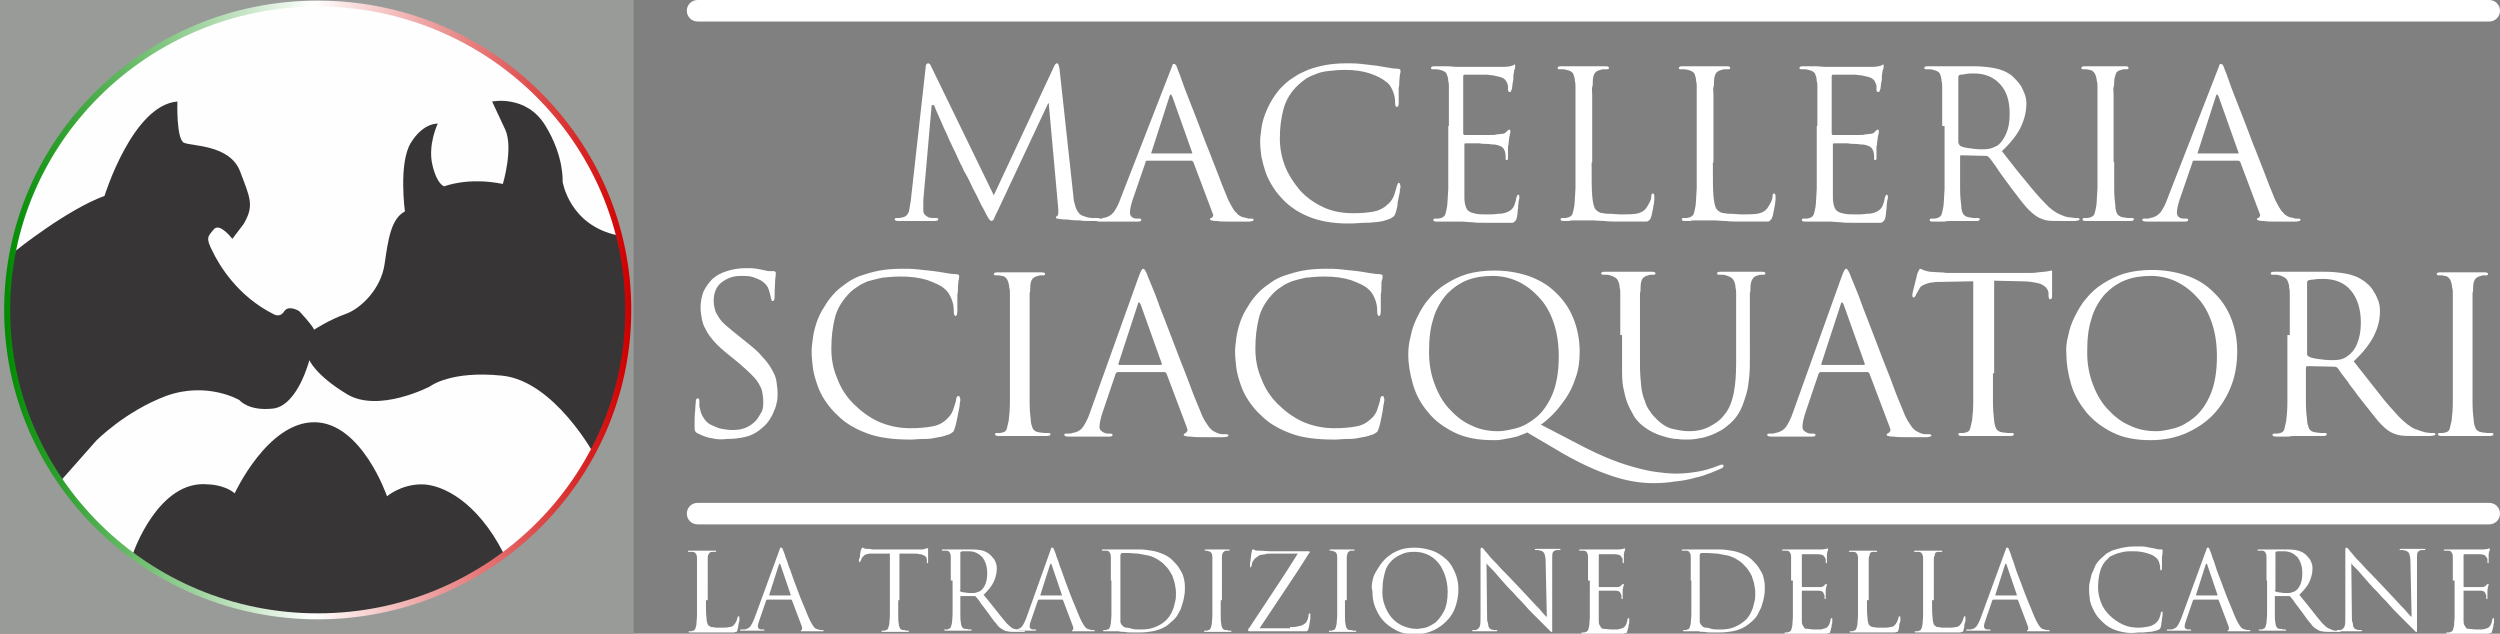
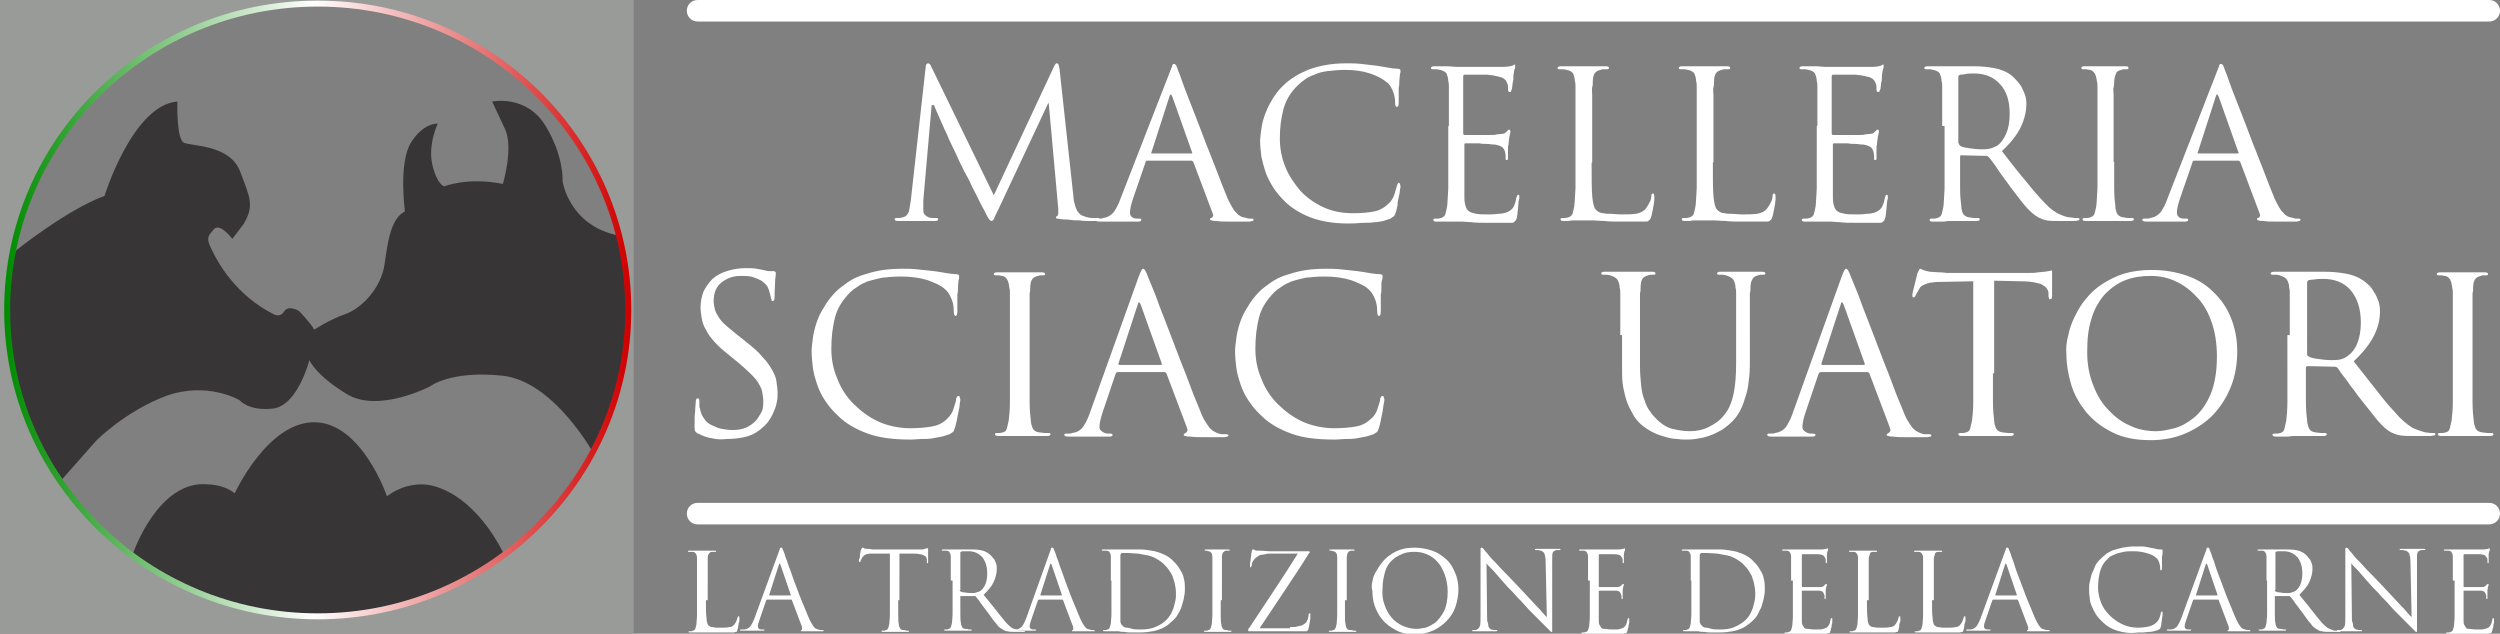
<svg xmlns="http://www.w3.org/2000/svg" id="Livello_1" x="0px" y="0px" width="418.6px" height="106.1px" viewBox="0 0 418.6 106.1" xml:space="preserve">
  <rect x="0" y="0" width="418.6" height="106.1" fill="#808080" stroke="none" />
  <g>
    <path fill="#FFFFFF" d="M416.8,3.6h-300c-1,0-1.8-0.8-1.8-1.8v0c0-1,0.8-1.8,1.8-1.8h300c1,0,1.8,0.8,1.8,1.8v0  C418.6,2.8,417.8,3.6,416.8,3.6z" />
    <path fill="#FFFFFF" d="M416.8,87.8h-300c-1,0-1.8-0.8-1.8-1.8l0,0c0-1,0.8-1.8,1.8-1.8h300c1,0,1.8,0.8,1.8,1.8l0,0  C418.6,87,417.8,87.8,416.8,87.8z" />
    <g>
      <path fill="#FFFFFF" d="M179.7,32.6c0,0.3,0.1,0.7,0.1,1c0.1,0.4,0.2,0.7,0.3,1.1c0.1,0.3,0.3,0.7,0.5,0.9   c0.2,0.3,0.5,0.5,0.9,0.6c0.5,0.2,1,0.3,1.4,0.3c0.4,0,0.7,0,0.9,0c0.2,0,0.3,0.1,0.3,0.2c0,0.1-0.1,0.2-0.2,0.2   c-0.1,0-0.3,0.1-0.5,0.1c-0.2,0-0.5,0-1,0c-0.5,0-1.1,0-1.6-0.1c-0.6,0-1.2,0-1.7-0.1s-1,0-1.3-0.1c-0.4,0-0.6-0.1-0.8-0.1   c-0.1,0-0.2-0.1-0.2-0.2c0-0.1,0.1-0.2,0.2-0.2c0.1,0,0.1-0.2,0.2-0.4c0-0.2,0-0.5,0-0.8l-1.6-17.7h-0.1l-8.4,17.9   c-0.4,0.8-0.6,1.2-0.7,1.5c-0.1,0.2-0.3,0.3-0.4,0.3c-0.1,0-0.2-0.1-0.4-0.3c-0.1-0.2-0.4-0.6-0.7-1.3c-0.2-0.4-0.6-1-1-1.9   c-0.4-0.9-0.9-1.7-1.3-2.6c-0.4-0.9-0.8-1.6-1.2-2.3c-0.3-0.7-0.5-1.1-0.6-1.2c0-0.1-0.2-0.4-0.4-0.9c-0.2-0.5-0.5-1.1-0.8-1.7   c-0.3-0.7-0.7-1.4-1-2.2c-0.4-0.8-0.7-1.5-1-2.2c-0.3-0.7-0.6-1.3-0.8-1.8c-0.2-0.5-0.4-0.9-0.4-1H156l-1.4,15.9   c0,0.3,0,0.6,0,0.9c0,0.3,0,0.6,0,0.9c0,0.3,0.1,0.5,0.3,0.7c0.2,0.2,0.4,0.3,0.6,0.4c0.3,0.1,0.6,0.1,0.8,0.1c0.2,0,0.4,0,0.5,0   c0.2,0,0.3,0.1,0.3,0.2c0,0.2-0.2,0.3-0.6,0.3c-0.3,0-0.7,0-1,0c-0.3,0-0.7,0-1,0c-0.3,0-0.6,0-0.8,0c-0.2,0-0.4,0-0.4,0   c-0.1,0-0.2,0-0.4,0c-0.2,0-0.5,0-0.8,0c-0.3,0-0.6,0-0.9,0c-0.3,0-0.6,0-0.8,0c-0.4,0-0.6-0.1-0.6-0.3c0-0.1,0.1-0.2,0.3-0.2   c0.1,0,0.3,0,0.4,0c0.1,0,0.3,0,0.6-0.1c0.6-0.1,0.9-0.5,1.1-1c0.1-0.6,0.2-1.2,0.3-1.8l2.5-22.4c0-0.4,0.2-0.6,0.4-0.6   c0.2,0,0.4,0.2,0.5,0.5l10.5,21.6l10.1-21.6c0.2-0.4,0.3-0.5,0.5-0.5c0.2,0,0.3,0.3,0.4,0.9L179.7,32.6z" />
      <path fill="#FFFFFF" d="M195.9,12c0.2-0.6,0.4-0.9,0.4-1.1c0.1-0.2,0.2-0.2,0.3-0.2c0.1,0,0.2,0.1,0.3,0.2c0.1,0.1,0.2,0.5,0.4,1   c0.1,0.2,0.3,0.7,0.6,1.6c0.3,0.9,0.7,1.9,1.2,3.2c0.5,1.2,1,2.6,1.6,4.1c0.6,1.5,1.1,3,1.7,4.4c0.6,1.5,1.1,2.8,1.6,4.1   s0.9,2.4,1.3,3.3c0.3,0.8,0.6,1.4,0.9,1.9c0.3,0.5,0.5,0.9,0.8,1.1c0.2,0.3,0.5,0.5,0.7,0.6c0.2,0.1,0.4,0.2,0.6,0.2   c0.3,0.1,0.5,0.1,0.7,0.2c0.2,0,0.5,0,0.6,0c0.2,0,0.3,0.1,0.3,0.2c0,0.1-0.1,0.2-0.2,0.2c-0.1,0-0.3,0.1-0.5,0.1   c-0.1,0-0.4,0-0.8,0c-0.3,0-0.8,0-1.3,0c-0.5,0-1,0-1.6,0c-0.6,0-1.2,0-1.8-0.1c-0.3,0-0.6,0-0.8-0.1c-0.2,0-0.3-0.1-0.3-0.2   c0-0.1,0.1-0.2,0.2-0.2c0.1,0,0.2-0.1,0.3-0.3c0.1-0.1,0-0.4-0.1-0.6l-3.2-8.5c-0.1-0.1-0.2-0.2-0.3-0.2h-7.4   c-0.2,0-0.3,0.1-0.3,0.3l-2.1,6.1c-0.3,0.9-0.5,1.7-0.5,2.3c0,0.3,0.1,0.6,0.4,0.8c0.3,0.2,0.6,0.2,0.9,0.2h0.3   c0.2,0,0.3,0.1,0.3,0.2c0,0.2-0.2,0.3-0.5,0.3c-0.2,0-0.4,0-0.7,0c-0.3,0-0.5,0-0.8,0c-0.3,0-0.5,0-0.7,0c-0.2,0-0.4,0-0.5,0   c-0.1,0-0.3,0-0.5,0c-0.3,0-0.6,0-0.9,0c-0.4,0-0.8,0-1.2,0c-0.4,0-0.8,0-1.2,0c-0.4,0-0.7-0.1-0.7-0.3c0-0.1,0.1-0.2,0.3-0.2   c0.1,0,0.3,0,0.5,0c0.2,0,0.4,0,0.5-0.1c0.8-0.1,1.4-0.5,1.8-1c0.4-0.6,0.8-1.3,1.1-2.2L195.9,12z M199.5,25.7   c0.1,0,0.2-0.1,0.1-0.2l-3.3-9.3c-0.2-0.5-0.4-0.5-0.5,0l-3,9.3c-0.1,0.2,0,0.2,0.1,0.2H199.5z" />
      <path fill="#FFFFFF" d="M220,36.6c-1.8-0.6-3.4-1.5-4.8-2.8c-0.8-0.8-1.5-1.6-2-2.4c-0.5-0.8-1-1.7-1.3-2.6s-0.5-1.7-0.7-2.6   c-0.1-0.9-0.2-1.7-0.2-2.6c0-0.6,0.1-1.2,0.2-2c0.1-0.8,0.3-1.6,0.6-2.4c0.3-0.8,0.7-1.7,1.2-2.5s1.1-1.7,1.9-2.4   c0.5-0.5,1.1-1,1.8-1.4c0.7-0.5,1.4-0.8,2.3-1.2c0.8-0.3,1.8-0.6,2.9-0.8c1.1-0.2,2.3-0.3,3.6-0.3c0.7,0,1.5,0,2.4,0.1   c0.9,0.1,1.8,0.2,2.6,0.3c0.7,0.1,1.3,0.2,1.8,0.3c0.6,0.1,1.1,0.2,1.7,0.2c0.2,0,0.3,0.1,0.4,0.1c0.1,0.1,0.1,0.1,0.1,0.3   c0,0.1,0,0.3-0.1,0.6c0,0.3-0.1,0.7-0.1,1.3c0,0.3,0,0.6-0.1,0.9c0,0.4,0,0.7,0,1c0,0.3,0,0.7,0,0.9c0,0.3,0,0.5,0,0.6   c0,0.5-0.1,0.7-0.3,0.7c-0.2,0-0.3-0.2-0.3-0.7c0-0.7-0.1-1.3-0.4-2s-0.6-1.2-1.1-1.5c-0.6-0.5-1.5-1-2.7-1.4   c-1.2-0.4-2.6-0.6-4.1-0.6c-1.1,0-2.1,0.1-3,0.2c-0.8,0.1-1.6,0.3-2.2,0.6c-0.6,0.2-1.2,0.5-1.6,0.8c-0.4,0.3-0.8,0.6-1.1,0.9   c-1.3,1.2-2.1,2.6-2.5,4.1c-0.4,1.5-0.6,3.1-0.6,4.9c0,1.6,0.3,3.2,0.9,4.7c0.6,1.5,1.5,2.8,2.5,4c1.1,1.2,2.4,2.1,3.9,2.8   c1.5,0.7,3.2,1,5,1c1.3,0,2.5-0.1,3.5-0.3c1-0.2,1.8-0.7,2.5-1.4c0.4-0.4,0.7-0.9,0.9-1.5c0.2-0.6,0.3-1.1,0.4-1.4   c0.1-0.3,0.2-0.5,0.3-0.5c0.1,0,0.2,0.1,0.2,0.2c0,0.1,0.1,0.2,0.1,0.4c0,0.1,0,0.3-0.1,0.6c0,0.4-0.1,0.8-0.2,1.2   c-0.1,0.5-0.2,0.9-0.2,1.4c-0.1,0.5-0.2,0.9-0.3,1.2c-0.1,0.3-0.2,0.5-0.3,0.6s-0.3,0.2-0.6,0.4c-0.3,0.1-0.8,0.3-1.2,0.4   c-0.5,0.1-1,0.2-1.5,0.2c-0.6,0.1-1.1,0.1-1.7,0.1c-0.6,0-1.2,0.1-1.7,0.1C224,37.5,221.8,37.2,220,36.6z" />
      <path fill="#FFFFFF" d="M242.6,21.1c0-1.3,0-2.4,0-3.3c0-0.8,0-1.5,0-2c0-0.5,0-0.9,0-1.3c0-0.3,0-0.6-0.1-0.9   c0-0.6-0.2-1-0.3-1.3c-0.2-0.3-0.6-0.5-1.1-0.6c-0.1,0-0.3-0.1-0.6-0.1c-0.2,0-0.4,0-0.6,0c-0.2,0-0.3-0.1-0.3-0.2   c0-0.2,0.2-0.3,0.5-0.3c0.4,0,0.8,0,1.2,0c0.4,0,0.8,0,1.2,0l1.4,0.1c0.1,0,0.5,0,1.2,0c0.8,0,1.6,0,2.5,0c0.9,0,1.8,0,2.6,0   c0.8,0,1.3,0,1.5,0c0.7,0,1.2-0.1,1.5-0.2c0.1,0,0.2-0.1,0.2-0.1c0.1,0,0.1-0.1,0.2-0.1s0.1,0.1,0.1,0.3c0,0.1,0,0.3-0.1,0.5   c-0.1,0.2-0.1,0.6-0.2,1.1c0,0.1,0,0.2,0,0.4s0,0.4-0.1,0.7s0,0.5-0.1,0.7c0,0.2,0,0.4-0.1,0.5c0,0.1-0.1,0.2-0.1,0.3   c0,0.1-0.1,0.1-0.2,0.1c-0.2,0-0.3-0.1-0.3-0.4c0-0.1,0-0.3,0-0.5c0-0.3-0.1-0.5-0.2-0.7c-0.1-0.3-0.3-0.5-0.6-0.7   c-0.3-0.2-0.9-0.3-1.8-0.5c-0.1,0-0.4,0-0.9-0.1c-0.5,0-1,0-1.5,0c-0.5,0-1,0-1.5,0c-0.4,0-0.7,0-0.8,0c-0.1,0-0.2,0.1-0.2,0.3   v9.5c0,0.2,0.1,0.3,0.2,0.3c0.1,0,0.4,0,0.9,0c0.5,0,1.1,0,1.6,0c0.6,0,1.2,0,1.8,0c0.5,0,0.9,0,1.1-0.1c0.4,0,0.7-0.1,1-0.1   c0.3,0,0.5-0.2,0.6-0.3c0.3-0.3,0.4-0.4,0.5-0.4c0.1,0,0.2,0.1,0.2,0.3c0,0.1,0,0.3-0.1,0.6c-0.1,0.3-0.1,0.7-0.2,1.3   c0,0.2,0,0.4-0.1,0.6c0,0.2,0,0.4,0,0.7c0,0.2,0,0.4,0,0.6c0,0.2,0,0.3,0,0.4c0,0.1,0,0.3,0,0.4c0,0.1-0.1,0.2-0.2,0.2   c-0.2,0-0.2-0.1-0.2-0.3c0-0.2,0-0.4,0-0.5c0-0.2-0.1-0.4-0.1-0.6c-0.1-0.3-0.2-0.5-0.4-0.7c-0.2-0.2-0.7-0.4-1.3-0.5   c-0.2,0-0.6,0-1.1-0.1c-0.5,0-1,0-1.5-0.1c-0.5,0-1,0-1.4,0c-0.4,0-0.7,0-0.9,0c-0.2,0-0.2,0.1-0.2,0.2v3c0,0.3,0,0.7,0,1.3   c0,0.6,0,1.2,0,1.8s0,1.2,0,1.7c0,0.5,0,0.9,0,1.1c0,0.6,0.1,1.1,0.2,1.4c0.1,0.4,0.3,0.7,0.6,0.9s0.7,0.3,1.2,0.4   c0.5,0.1,1.2,0.1,2,0.1c0.5,0,1,0,1.6-0.1c0.6,0,1.2-0.1,1.6-0.3c0.5-0.2,0.8-0.5,1-0.8c0.2-0.4,0.4-0.9,0.5-1.6   c0.1-0.3,0.2-0.5,0.3-0.5c0.1,0,0.2,0.1,0.2,0.2c0,0.1,0,0.2,0,0.3c0,0.1,0,0.2-0.1,0.5c0,0.3-0.1,0.6-0.1,1c0,0.4-0.1,0.7-0.1,1   c0,0.3-0.1,0.6-0.1,0.8c-0.1,0.2-0.1,0.4-0.2,0.5c-0.1,0.1-0.2,0.2-0.3,0.3c-0.1,0.1-0.3,0.1-0.5,0.1c-0.2,0-0.5,0-0.8,0   c-1.3,0-2.4,0-3.4,0c-1,0-1.8,0-2.4-0.1c-0.7,0-1.2-0.1-1.6-0.1c-0.4,0-0.8,0-1,0c0,0-0.2,0-0.4,0s-0.6,0-0.9,0   c-0.3,0-0.7,0-1.1,0c-0.4,0-0.7,0-0.9,0c-0.4,0-0.5-0.1-0.5-0.3c0-0.1,0.1-0.2,0.3-0.2c0.2,0,0.3,0,0.5,0c0.2,0,0.4-0.1,0.5-0.1   c0.3-0.1,0.6-0.3,0.7-0.6c0.1-0.3,0.2-0.8,0.3-1.3c0.1-0.7,0.1-1.7,0.2-3c0-1.3,0-2.8,0-4.4V21.1z" />
      <path fill="#FFFFFF" d="M266.5,27.2c0,2.5,0,4.4,0.1,5.6c0.1,1.2,0.3,2,0.6,2.3c0.1,0.1,0.3,0.3,0.5,0.4c0.2,0.1,0.4,0.2,0.8,0.2   c0.3,0.1,0.7,0.1,1.2,0.1c0.5,0,1,0.1,1.7,0.1c0.9,0,1.7,0,2.5-0.1c0.7-0.1,1.3-0.4,1.7-0.9c0.2-0.3,0.4-0.6,0.6-1   c0.2-0.4,0.3-0.7,0.3-1.1c0-0.3,0.1-0.4,0.3-0.4c0.1,0,0.2,0.2,0.2,0.5c0,0.1,0,0.3,0,0.5c0,0.3-0.1,0.6-0.1,0.9   c-0.1,0.3-0.1,0.7-0.2,1c-0.1,0.4-0.1,0.7-0.2,0.9c-0.1,0.2-0.1,0.4-0.2,0.5c-0.1,0.1-0.2,0.2-0.3,0.3c-0.1,0.1-0.3,0.1-0.6,0.1   c-0.3,0-0.6,0-1.1,0c-1.2,0-2.3,0-3.2,0c-0.9,0-1.7,0-2.5-0.1c-0.7,0-1.4-0.1-1.9-0.1c-0.5,0-1.1,0-1.6,0c-0.1,0-0.2,0-0.5,0   c-0.3,0-0.6,0-0.9,0c-0.3,0-0.7,0-1,0.1c-0.4,0-0.7,0-0.9,0c-0.4,0-0.5-0.1-0.5-0.3c0-0.1,0.1-0.2,0.3-0.2c0.2,0,0.3,0,0.5,0   c0.2,0,0.4-0.1,0.5-0.1c0.3-0.1,0.6-0.3,0.7-0.6c0.1-0.3,0.2-0.8,0.3-1.3c0.1-0.7,0.1-1.7,0.2-3c0-1.3,0-2.8,0-4.4v-6   c0-1.3,0-2.4,0-3.3c0-0.8,0-1.5,0-2c0-0.5,0-0.9,0-1.3c0-0.3,0-0.6-0.1-0.9c0-0.6-0.2-1-0.3-1.3c-0.2-0.3-0.6-0.5-1.1-0.6   c-0.1,0-0.3-0.1-0.6-0.1c-0.2,0-0.4,0-0.6,0c-0.2,0-0.3-0.1-0.3-0.2c0-0.2,0.2-0.3,0.5-0.3c0.4,0,0.8,0,1.2,0c0.4,0,0.8,0,1.2,0   c0.4,0,0.7,0,1,0c0.3,0,0.4,0,0.5,0s0.2,0,0.5,0c0.3,0,0.6,0,1,0c0.4,0,0.8,0,1.2,0c0.4,0,0.7,0,1,0c0.4,0,0.5,0.1,0.5,0.3   c0,0.1-0.1,0.2-0.3,0.2c-0.1,0-0.3,0-0.5,0c-0.2,0-0.4,0-0.6,0.1c-0.5,0.1-0.8,0.3-1,0.6s-0.3,0.8-0.3,1.4c0,0.3,0,0.6-0.1,0.9   s0,0.7,0,1.3c0,0.5,0,1.2,0,2c0,0.8,0,1.9,0,3.3V27.2z" />
      <path fill="#FFFFFF" d="M286.8,27.2c0,2.5,0,4.4,0.1,5.6c0.1,1.2,0.3,2,0.6,2.3c0.1,0.1,0.3,0.3,0.5,0.4c0.2,0.1,0.4,0.2,0.8,0.2   c0.3,0.1,0.7,0.1,1.2,0.1c0.5,0,1,0.1,1.7,0.1c0.9,0,1.7,0,2.5-0.1c0.7-0.1,1.3-0.4,1.7-0.9c0.2-0.3,0.4-0.6,0.6-1   c0.2-0.4,0.3-0.7,0.3-1.1c0-0.3,0.1-0.4,0.3-0.4c0.1,0,0.2,0.2,0.2,0.5c0,0.1,0,0.3,0,0.5c0,0.3-0.1,0.6-0.1,0.9   c-0.1,0.3-0.1,0.7-0.2,1c-0.1,0.4-0.1,0.7-0.2,0.9c-0.1,0.2-0.1,0.4-0.2,0.5c-0.1,0.1-0.2,0.2-0.3,0.3c-0.1,0.1-0.3,0.1-0.6,0.1   c-0.3,0-0.6,0-1.1,0c-1.2,0-2.3,0-3.2,0c-0.9,0-1.7,0-2.5-0.1c-0.7,0-1.4-0.1-1.9-0.1c-0.5,0-1.1,0-1.6,0c-0.1,0-0.2,0-0.5,0   c-0.3,0-0.6,0-0.9,0c-0.3,0-0.7,0-1,0.1c-0.4,0-0.7,0-0.9,0c-0.4,0-0.5-0.1-0.5-0.3c0-0.1,0.1-0.2,0.3-0.2c0.2,0,0.3,0,0.5,0   c0.2,0,0.4-0.1,0.5-0.1c0.3-0.1,0.6-0.3,0.7-0.6c0.1-0.3,0.2-0.8,0.3-1.3c0.1-0.7,0.1-1.7,0.2-3c0-1.3,0-2.8,0-4.4v-6   c0-1.3,0-2.4,0-3.3c0-0.8,0-1.5,0-2c0-0.5,0-0.9,0-1.3c0-0.3,0-0.6-0.1-0.9c0-0.6-0.2-1-0.3-1.3c-0.2-0.3-0.6-0.5-1.1-0.6   c-0.1,0-0.3-0.1-0.6-0.1c-0.2,0-0.4,0-0.6,0c-0.2,0-0.3-0.1-0.3-0.2c0-0.2,0.2-0.3,0.5-0.3c0.4,0,0.8,0,1.2,0c0.4,0,0.8,0,1.2,0   c0.4,0,0.7,0,1,0c0.3,0,0.4,0,0.5,0s0.2,0,0.5,0c0.3,0,0.6,0,1,0c0.4,0,0.8,0,1.2,0c0.4,0,0.7,0,1,0c0.4,0,0.5,0.1,0.5,0.3   c0,0.1-0.1,0.2-0.3,0.2c-0.1,0-0.3,0-0.5,0c-0.2,0-0.4,0-0.6,0.1c-0.5,0.1-0.8,0.3-1,0.6s-0.3,0.8-0.3,1.4c0,0.3,0,0.6-0.1,0.9   s0,0.7,0,1.3c0,0.5,0,1.2,0,2c0,0.8,0,1.9,0,3.3V27.2z" />
      <path fill="#FFFFFF" d="M304.3,21.1c0-1.3,0-2.4,0-3.3c0-0.8,0-1.5,0-2c0-0.5,0-0.9,0-1.3c0-0.3,0-0.6-0.1-0.9   c0-0.6-0.2-1-0.3-1.3c-0.2-0.3-0.6-0.5-1.1-0.6c-0.1,0-0.3-0.1-0.6-0.1c-0.2,0-0.4,0-0.6,0c-0.2,0-0.3-0.1-0.3-0.2   c0-0.2,0.2-0.3,0.5-0.3c0.4,0,0.8,0,1.2,0c0.4,0,0.8,0,1.2,0l1.4,0.1c0.1,0,0.5,0,1.2,0c0.8,0,1.6,0,2.5,0c0.9,0,1.8,0,2.6,0   c0.8,0,1.3,0,1.5,0c0.7,0,1.2-0.1,1.5-0.2c0.1,0,0.2-0.1,0.2-0.1c0.1,0,0.1-0.1,0.2-0.1s0.1,0.1,0.1,0.3c0,0.1,0,0.3-0.1,0.5   c-0.1,0.2-0.1,0.6-0.2,1.1c0,0.1,0,0.2,0,0.4s0,0.4-0.1,0.7s0,0.5-0.1,0.7c0,0.2,0,0.4-0.1,0.5c0,0.1-0.1,0.2-0.1,0.3   c0,0.1-0.1,0.1-0.2,0.1c-0.2,0-0.3-0.1-0.3-0.4c0-0.1,0-0.3,0-0.5c0-0.3-0.1-0.5-0.2-0.7c-0.1-0.3-0.3-0.5-0.6-0.7   c-0.3-0.2-0.9-0.3-1.8-0.5c-0.1,0-0.4,0-0.9-0.1c-0.5,0-1,0-1.5,0c-0.5,0-1,0-1.5,0c-0.4,0-0.7,0-0.8,0c-0.1,0-0.2,0.1-0.2,0.3   v9.5c0,0.2,0.1,0.3,0.2,0.3c0.1,0,0.4,0,0.9,0c0.5,0,1.1,0,1.6,0c0.6,0,1.2,0,1.8,0c0.5,0,0.9,0,1.1-0.1c0.4,0,0.7-0.1,1-0.1   c0.3,0,0.5-0.2,0.6-0.3c0.3-0.3,0.4-0.4,0.5-0.4c0.1,0,0.2,0.1,0.2,0.3c0,0.1,0,0.3-0.1,0.6c-0.1,0.3-0.1,0.7-0.2,1.3   c0,0.2,0,0.4-0.1,0.6c0,0.2,0,0.4,0,0.7c0,0.2,0,0.4,0,0.6c0,0.2,0,0.3,0,0.4c0,0.1,0,0.3,0,0.4c0,0.1-0.1,0.2-0.2,0.2   c-0.2,0-0.2-0.1-0.2-0.3c0-0.2,0-0.4,0-0.5c0-0.2-0.1-0.4-0.1-0.6c-0.1-0.3-0.2-0.5-0.4-0.7c-0.2-0.2-0.7-0.4-1.3-0.5   c-0.2,0-0.6,0-1.1-0.1c-0.5,0-1,0-1.5-0.1c-0.5,0-1,0-1.4,0c-0.4,0-0.7,0-0.9,0c-0.2,0-0.2,0.1-0.2,0.2v3c0,0.3,0,0.7,0,1.3   c0,0.6,0,1.2,0,1.8s0,1.2,0,1.7c0,0.5,0,0.9,0,1.1c0,0.6,0.1,1.1,0.2,1.4c0.1,0.4,0.3,0.7,0.6,0.9s0.7,0.3,1.2,0.4   c0.5,0.1,1.2,0.1,2,0.1c0.5,0,1,0,1.6-0.1c0.6,0,1.2-0.1,1.6-0.3c0.5-0.2,0.8-0.5,1-0.8c0.2-0.4,0.4-0.9,0.5-1.6   c0.1-0.3,0.2-0.5,0.3-0.5c0.1,0,0.2,0.1,0.2,0.2c0,0.1,0,0.2,0,0.3c0,0.1,0,0.2-0.1,0.5c0,0.3-0.1,0.6-0.1,1c0,0.4-0.1,0.7-0.1,1   c0,0.3-0.1,0.6-0.1,0.8c-0.1,0.2-0.1,0.4-0.2,0.5c-0.1,0.1-0.2,0.2-0.3,0.3c-0.1,0.1-0.3,0.1-0.5,0.1c-0.2,0-0.5,0-0.8,0   c-1.3,0-2.4,0-3.4,0c-1,0-1.8,0-2.4-0.1c-0.7,0-1.2-0.1-1.6-0.1c-0.4,0-0.8,0-1,0c0,0-0.2,0-0.4,0s-0.6,0-0.9,0   c-0.3,0-0.7,0-1.1,0c-0.4,0-0.7,0-0.9,0c-0.4,0-0.5-0.1-0.5-0.3c0-0.1,0.1-0.2,0.3-0.2c0.2,0,0.3,0,0.5,0c0.2,0,0.4-0.1,0.5-0.1   c0.3-0.1,0.6-0.3,0.7-0.6c0.1-0.3,0.2-0.8,0.3-1.3c0.1-0.7,0.1-1.7,0.2-3c0-1.3,0-2.8,0-4.4V21.1z" />
      <path fill="#FFFFFF" d="M325.2,21.1c0-1.3,0-2.4,0-3.3c0-0.8,0-1.5,0-2c0-0.5,0-0.9,0-1.3c0-0.3,0-0.6-0.1-0.9   c0-0.6-0.2-1-0.3-1.3c-0.2-0.3-0.6-0.5-1.1-0.6c-0.1,0-0.3-0.1-0.6-0.1c-0.2,0-0.4,0-0.6,0c-0.2,0-0.3-0.1-0.3-0.2   c0-0.2,0.2-0.3,0.5-0.3c0.4,0,0.8,0,1.2,0c0.4,0,0.8,0,1.2,0c0.4,0,0.7,0,1,0c0.3,0,0.4,0,0.5,0c0.1,0,0.3,0,0.6,0   c0.3,0,0.7,0,1.1,0c0.4,0,0.8,0,1.3,0c0.4,0,0.8,0,1,0c1.1,0,2.2,0.1,3.3,0.3c1.1,0.2,2.1,0.6,3,1.3c0.2,0.2,0.4,0.4,0.7,0.7   c0.3,0.3,0.5,0.6,0.8,1c0.2,0.4,0.4,0.8,0.6,1.3c0.2,0.5,0.3,1.1,0.3,1.6c0,1.3-0.3,2.6-0.9,3.9c-0.6,1.3-1.7,2.7-3.2,4.1   c1.4,1.8,2.7,3.5,3.9,4.9c1.2,1.5,2.3,2.8,3.3,3.8c0.9,1,1.8,1.6,2.5,1.9c0.7,0.3,1.3,0.5,1.7,0.5c0.3,0,0.6,0.1,0.8,0.1   c0.2,0,0.4,0,0.5,0c0.2,0,0.3,0.1,0.3,0.2c0,0.1-0.1,0.2-0.2,0.2c-0.1,0-0.3,0.1-0.7,0.1h-2.4c-1,0-1.7,0-2.2-0.1   c-0.5-0.1-1-0.3-1.4-0.5c-0.7-0.4-1.4-1-2.1-1.8c-0.7-0.8-1.5-1.9-2.5-3.2c-0.4-0.5-0.7-1-1.1-1.5c-0.4-0.5-0.7-1-1-1.4   c-0.3-0.5-0.6-0.9-0.9-1.3c-0.3-0.4-0.5-0.7-0.7-0.9c-0.1-0.1-0.3-0.2-0.4-0.2l-4.2-0.1c-0.2,0-0.2,0.1-0.2,0.3v0.8   c0,1.6,0,3.1,0,4.4c0,1.3,0.1,2.3,0.2,3c0,0.5,0.1,0.9,0.3,1.3c0.2,0.3,0.5,0.5,1,0.6c0.3,0,0.5,0.1,0.8,0.1c0.3,0,0.5,0,0.7,0   c0.2,0,0.3,0.1,0.3,0.2c0,0.2-0.2,0.3-0.5,0.3c-0.5,0-1,0-1.4,0c-0.5,0-0.9,0-1.3,0c-0.4,0-0.7,0-1,0c-0.3,0-0.4,0-0.5,0   c-0.5,0-0.9,0-1.2,0.1c-0.3,0-0.7,0-1.1,0c-0.4,0-0.7,0-0.9,0c-0.4,0-0.5-0.1-0.5-0.3c0-0.1,0.1-0.2,0.3-0.2c0.2,0,0.3,0,0.5,0   c0.2,0,0.4-0.1,0.5-0.1c0.3-0.1,0.6-0.3,0.7-0.6c0.1-0.3,0.2-0.8,0.3-1.3c0.1-0.7,0.1-1.7,0.2-3c0-1.3,0-2.8,0-4.4V21.1z M328,24   c0,0.2,0.1,0.3,0.2,0.4c0.3,0.2,0.7,0.3,1.4,0.4c0.7,0.1,1.4,0.2,2.2,0.2c0.4,0,0.8,0,1.3-0.1c0.5-0.1,0.9-0.3,1.3-0.5   c0.6-0.4,1.1-1.1,1.5-2c0.4-0.9,0.6-2,0.6-3.3c0-2.2-0.5-3.8-1.6-5s-2.5-1.8-4.4-1.8c-0.5,0-1,0-1.4,0.1s-0.7,0.1-0.9,0.1   c-0.2,0.1-0.3,0.2-0.3,0.4V24z" />
      <path fill="#FFFFFF" d="M354,27.1c0,1.6,0,3.1,0,4.4c0,1.3,0.1,2.3,0.2,3c0,0.5,0.1,0.9,0.3,1.3c0.2,0.3,0.5,0.5,1,0.6   c0.3,0,0.5,0.1,0.8,0.1c0.3,0,0.5,0,0.7,0c0.2,0,0.3,0.1,0.3,0.2c0,0.2-0.2,0.3-0.5,0.3c-0.5,0-1,0-1.4,0c-0.5,0-0.9,0-1.3,0   c-0.4,0-0.7,0-1,0c-0.3,0-0.4,0-0.5,0s-0.2,0-0.5,0c-0.3,0-0.6,0-0.9,0c-0.3,0-0.7,0-1.1,0c-0.4,0-0.7,0-0.9,0   c-0.4,0-0.5-0.1-0.5-0.3c0-0.1,0.1-0.2,0.3-0.2c0.2,0,0.3,0,0.5,0c0.2,0,0.4-0.1,0.5-0.1c0.3-0.1,0.6-0.3,0.7-0.6   c0.1-0.3,0.2-0.8,0.3-1.3c0.1-0.7,0.1-1.7,0.2-3c0-1.3,0-2.8,0-4.4v-6c0-1.3,0-2.4,0-3.3c0-0.8,0-1.5,0-2c0-0.5,0-0.9,0-1.3   c0-0.3,0-0.6-0.1-0.9c-0.1-1.1-0.5-1.8-1.2-1.9c-0.2,0-0.4-0.1-0.6-0.1c-0.2,0-0.4,0-0.5,0c-0.2,0-0.3-0.1-0.3-0.2   c0-0.2,0.2-0.3,0.5-0.3c0.3,0,0.6,0,1,0c0.4,0,0.8,0,1.1,0c0.3,0,0.6,0,0.9,0c0.3,0,0.4,0,0.5,0s0.2,0,0.5,0c0.3,0,0.6,0,0.9,0   c0.3,0,0.7,0,1.1,0c0.4,0,0.7,0,0.9,0c0.4,0,0.5,0.1,0.5,0.3c0,0.1-0.1,0.2-0.3,0.2c-0.1,0-0.2,0-0.4,0c-0.1,0-0.3,0-0.5,0.1   c-0.5,0.1-0.8,0.3-0.9,0.6s-0.3,0.8-0.3,1.4c0,0.3,0,0.6-0.1,0.9s0,0.7,0,1.3c0,0.5,0,1.2,0,2c0,0.8,0,1.9,0,3.3V27.1z" />
      <path fill="#FFFFFF" d="M371.2,12c0.2-0.6,0.4-0.9,0.4-1.1c0.1-0.2,0.2-0.2,0.3-0.2c0.1,0,0.2,0.1,0.3,0.2c0.1,0.1,0.2,0.5,0.4,1   c0.1,0.2,0.3,0.7,0.6,1.6c0.3,0.9,0.7,1.9,1.2,3.2c0.5,1.2,1,2.6,1.6,4.1c0.6,1.5,1.1,3,1.7,4.4c0.6,1.5,1.1,2.8,1.6,4.1   c0.5,1.3,0.9,2.4,1.3,3.3c0.3,0.8,0.6,1.4,0.9,1.9c0.3,0.5,0.5,0.9,0.8,1.1c0.2,0.3,0.5,0.5,0.7,0.6s0.4,0.2,0.6,0.2   c0.3,0.1,0.5,0.1,0.7,0.2c0.2,0,0.5,0,0.6,0c0.2,0,0.3,0.1,0.3,0.2c0,0.1-0.1,0.2-0.2,0.2c-0.1,0-0.3,0.1-0.5,0.1   c-0.1,0-0.4,0-0.8,0c-0.3,0-0.8,0-1.3,0c-0.5,0-1,0-1.6,0c-0.6,0-1.2,0-1.8-0.1c-0.3,0-0.6,0-0.8-0.1c-0.2,0-0.3-0.1-0.3-0.2   c0-0.1,0.1-0.2,0.2-0.2c0.1,0,0.2-0.1,0.3-0.3c0.1-0.1,0-0.4-0.1-0.6l-3.2-8.5c-0.1-0.1-0.2-0.2-0.3-0.2h-7.4   c-0.2,0-0.3,0.1-0.3,0.3l-2.1,6.1c-0.3,0.9-0.5,1.7-0.5,2.3c0,0.3,0.1,0.6,0.4,0.8s0.6,0.2,0.9,0.2h0.3c0.2,0,0.3,0.1,0.3,0.2   c0,0.2-0.2,0.3-0.5,0.3c-0.2,0-0.4,0-0.7,0c-0.3,0-0.5,0-0.8,0c-0.3,0-0.5,0-0.7,0c-0.2,0-0.4,0-0.5,0s-0.3,0-0.5,0   c-0.3,0-0.6,0-0.9,0c-0.4,0-0.8,0-1.2,0c-0.4,0-0.8,0-1.2,0c-0.4,0-0.7-0.1-0.7-0.3c0-0.1,0.1-0.2,0.3-0.2c0.1,0,0.3,0,0.5,0   c0.2,0,0.4,0,0.5-0.1c0.8-0.1,1.4-0.5,1.8-1c0.4-0.6,0.8-1.3,1.1-2.2L371.2,12z M374.7,25.7c0.1,0,0.2-0.1,0.1-0.2l-3.3-9.3   c-0.2-0.5-0.4-0.5-0.5,0l-3,9.3c-0.1,0.2,0,0.2,0.1,0.2H374.7z" />
    </g>
    <g>
      <path fill="#FFFFFF" d="M118.2,100.5c0,1.3,0,2.3,0.1,3c0,0.6,0.2,1.1,0.3,1.2c0.1,0.1,0.2,0.1,0.3,0.2c0.1,0.1,0.2,0.1,0.4,0.1   c0.2,0,0.4,0.1,0.6,0.1c0.3,0,0.6,0,0.9,0c0.5,0,0.9,0,1.3-0.1c0.4,0,0.7-0.2,0.9-0.5c0.1-0.1,0.2-0.3,0.3-0.5   c0.1-0.2,0.1-0.4,0.2-0.6c0-0.2,0.1-0.2,0.2-0.2c0.1,0,0.1,0.1,0.1,0.3c0,0,0,0.1,0,0.3c0,0.1,0,0.3-0.1,0.5   c0,0.2-0.1,0.4-0.1,0.6c0,0.2-0.1,0.4-0.1,0.5c0,0.1-0.1,0.2-0.1,0.3c0,0.1-0.1,0.1-0.2,0.1c-0.1,0-0.2,0.1-0.3,0.1   c-0.1,0-0.3,0-0.6,0c-0.7,0-1.2,0-1.7,0c-0.5,0-0.9,0-1.3,0c-0.4,0-0.7,0-1,0c-0.3,0-0.6,0-0.8,0c0,0-0.1,0-0.3,0   c-0.1,0-0.3,0-0.5,0c-0.2,0-0.4,0-0.6,0s-0.4,0-0.5,0c-0.2,0-0.3,0-0.3-0.1c0-0.1,0-0.1,0.1-0.1c0.1,0,0.2,0,0.3,0   c0.1,0,0.2,0,0.3-0.1c0.2,0,0.3-0.1,0.4-0.3c0.1-0.2,0.1-0.4,0.2-0.7c0-0.4,0.1-0.9,0.1-1.6c0-0.7,0-1.5,0-2.4v-3.2   c0-0.7,0-1.3,0-1.7c0-0.5,0-0.8,0-1.1c0-0.3,0-0.5,0-0.7c0-0.2,0-0.3,0-0.5c0-0.3-0.1-0.6-0.2-0.7c-0.1-0.2-0.3-0.3-0.6-0.3   c-0.1,0-0.2,0-0.3,0s-0.2,0-0.3,0c-0.1,0-0.1,0-0.1-0.1c0-0.1,0.1-0.1,0.3-0.1c0.2,0,0.4,0,0.7,0c0.2,0,0.5,0,0.7,0   c0.2,0,0.4,0,0.5,0c0.1,0,0.2,0,0.2,0c0,0,0.1,0,0.3,0c0.2,0,0.3,0,0.6,0c0.2,0,0.4,0,0.6,0c0.2,0,0.4,0,0.5,0   c0.2,0,0.3,0,0.3,0.1c0,0.1,0,0.1-0.1,0.1c-0.1,0-0.1,0-0.3,0c-0.1,0-0.2,0-0.3,0c-0.3,0-0.4,0.2-0.5,0.3s-0.2,0.4-0.2,0.7   c0,0.1,0,0.3,0,0.5c0,0.2,0,0.4,0,0.7c0,0.3,0,0.6,0,1.1c0,0.5,0,1,0,1.7V100.5z" />
      <path fill="#FFFFFF" d="M130.4,92.4c0.1-0.3,0.2-0.5,0.2-0.6c0-0.1,0.1-0.1,0.2-0.1c0.1,0,0.1,0,0.2,0.1c0,0.1,0.1,0.3,0.2,0.5   c0,0.1,0.2,0.4,0.3,0.9c0.2,0.5,0.4,1,0.6,1.7c0.3,0.7,0.5,1.4,0.8,2.2c0.3,0.8,0.6,1.6,0.9,2.4c0.3,0.8,0.6,1.5,0.9,2.2   c0.3,0.7,0.5,1.3,0.7,1.7c0.2,0.4,0.3,0.7,0.5,1c0.2,0.3,0.3,0.5,0.4,0.6c0.1,0.1,0.3,0.3,0.4,0.3s0.2,0.1,0.3,0.1   c0.1,0,0.3,0.1,0.4,0.1c0.1,0,0.2,0,0.3,0c0.1,0,0.2,0,0.2,0.1c0,0.1,0,0.1-0.1,0.1s-0.2,0-0.3,0c-0.1,0-0.2,0-0.4,0   c-0.2,0-0.4,0-0.7,0c-0.3,0-0.5,0-0.9,0c-0.3,0-0.6,0-0.9,0c-0.2,0-0.3,0-0.4,0c-0.1,0-0.1,0-0.1-0.1c0-0.1,0-0.1,0.1-0.1   c0.1,0,0.1-0.1,0.1-0.2c0-0.1,0-0.2,0-0.3l-1.7-4.5c0-0.1-0.1-0.1-0.2-0.1h-3.9c-0.1,0-0.1,0-0.2,0.1l-1.1,3.2   c-0.2,0.5-0.3,0.9-0.3,1.2c0,0.2,0.1,0.3,0.2,0.4c0.2,0.1,0.3,0.1,0.5,0.1h0.2c0.1,0,0.2,0,0.2,0.1c0,0.1-0.1,0.1-0.3,0.1   c-0.1,0-0.2,0-0.4,0s-0.3,0-0.4,0c-0.1,0-0.3,0-0.4,0c-0.1,0-0.2,0-0.2,0s-0.1,0-0.3,0c-0.1,0-0.3,0-0.5,0s-0.4,0-0.6,0   s-0.4,0-0.7,0c-0.2,0-0.3,0-0.3-0.1c0-0.1,0.1-0.1,0.2-0.1c0.1,0,0.1,0,0.3,0c0.1,0,0.2,0,0.3,0c0.4-0.1,0.7-0.2,1-0.6   c0.2-0.3,0.4-0.7,0.6-1.2L130.4,92.4z M132.3,99.7c0.1,0,0.1,0,0.1-0.1l-1.7-5c-0.1-0.3-0.2-0.3-0.3,0l-1.6,5c0,0.1,0,0.1,0.1,0.1   H132.3z" />
      <path fill="#FFFFFF" d="M150.4,100.5c0,0.9,0,1.7,0,2.4c0,0.7,0,1.2,0.1,1.6c0,0.3,0.1,0.5,0.2,0.7c0.1,0.2,0.3,0.3,0.6,0.3   c0.1,0,0.3,0,0.4,0.1c0.2,0,0.3,0,0.4,0c0.1,0,0.1,0,0.1,0.1c0,0.1-0.1,0.1-0.3,0.1c-0.3,0-0.5,0-0.8,0c-0.3,0-0.5,0-0.7,0   c-0.2,0-0.4,0-0.5,0c-0.1,0-0.2,0-0.2,0c0,0-0.1,0-0.2,0c-0.1,0-0.3,0-0.5,0c-0.2,0-0.4,0-0.6,0s-0.4,0-0.5,0   c-0.2,0-0.3,0-0.3-0.1c0-0.1,0-0.1,0.1-0.1c0.1,0,0.2,0,0.3,0c0.1,0,0.2,0,0.3-0.1c0.2,0,0.3-0.1,0.4-0.3c0.1-0.2,0.1-0.4,0.2-0.7   c0-0.4,0.1-0.9,0.1-1.6c0-0.7,0-1.5,0-2.4v-7.8l-2.7,0c-0.3,0-0.5,0-0.7,0c-0.2,0-0.4,0.1-0.5,0.1c-0.1,0-0.3,0.1-0.4,0.2   c-0.1,0.1-0.2,0.2-0.3,0.3c-0.1,0.2-0.2,0.3-0.2,0.4c0,0.1-0.1,0.1-0.1,0.2c0,0.1-0.1,0.2-0.2,0.2c-0.1,0-0.1-0.1-0.1-0.2   c0,0,0-0.2,0.1-0.4s0.1-0.4,0.1-0.6c0-0.2,0.1-0.4,0.1-0.6s0.1-0.3,0.1-0.3c0-0.1,0.1-0.1,0.1-0.2c0-0.1,0.1-0.1,0.1-0.1   c0.1,0,0.1,0,0.3,0.1c0.1,0.1,0.3,0.1,0.5,0.1c0.3,0,0.6,0,0.8,0.1c0.3,0,0.5,0,0.6,0h6.9c0.3,0,0.5,0,0.8,0c0.2,0,0.4,0,0.5-0.1   c0.1,0,0.2,0,0.3-0.1c0.1,0,0.1,0,0.2,0c0,0,0.1,0,0.1,0.1c0,0,0,0.1,0,0.2c0,0.1,0,0.3,0,0.5c0,0.2,0,0.4,0,0.6s0,0.4,0,0.6   c0,0.2,0,0.3,0,0.3c0,0.2,0,0.2-0.1,0.2c0,0-0.1,0-0.1-0.1c0,0,0-0.1,0-0.3l0-0.2c0-0.1-0.1-0.3-0.1-0.4c-0.1-0.1-0.2-0.2-0.4-0.3   c-0.2-0.1-0.4-0.2-0.7-0.2c-0.3-0.1-0.7-0.1-1.1-0.1l-2.3,0V100.5z" />
      <path fill="#FFFFFF" d="M159.2,97.2c0-0.7,0-1.3,0-1.7c0-0.5,0-0.8,0-1.1c0-0.3,0-0.5,0-0.7c0-0.2,0-0.3,0-0.5   c0-0.3-0.1-0.6-0.2-0.7c-0.1-0.2-0.3-0.3-0.6-0.3c-0.1,0-0.2,0-0.3,0s-0.2,0-0.3,0c-0.1,0-0.1,0-0.1-0.1c0-0.1,0.1-0.1,0.3-0.1   c0.2,0,0.4,0,0.7,0c0.2,0,0.5,0,0.7,0c0.2,0,0.4,0,0.5,0c0.1,0,0.2,0,0.2,0c0,0,0.2,0,0.3,0c0.2,0,0.4,0,0.6,0c0.2,0,0.5,0,0.7,0   c0.2,0,0.4,0,0.6,0c0.6,0,1.2,0,1.8,0.1s1.1,0.3,1.6,0.7c0.1,0.1,0.2,0.2,0.4,0.4c0.1,0.2,0.3,0.3,0.4,0.5s0.2,0.4,0.3,0.7   s0.1,0.6,0.1,0.9c0,0.7-0.2,1.4-0.5,2.1s-0.9,1.4-1.7,2.2c0.8,1,1.5,1.8,2.1,2.6c0.6,0.8,1.2,1.5,1.7,2.1c0.5,0.5,0.9,0.9,1.3,1   s0.7,0.3,0.9,0.3c0.2,0,0.3,0,0.4,0c0.1,0,0.2,0,0.3,0c0.1,0,0.2,0,0.2,0.1c0,0.1,0,0.1-0.1,0.1s-0.2,0-0.3,0h-1.3   c-0.5,0-0.9,0-1.2-0.1c-0.3,0-0.5-0.1-0.8-0.3c-0.4-0.2-0.8-0.5-1.1-1c-0.4-0.4-0.8-1-1.3-1.7c-0.2-0.3-0.4-0.5-0.6-0.8   c-0.2-0.3-0.4-0.5-0.6-0.8c-0.2-0.2-0.3-0.5-0.5-0.7c-0.2-0.2-0.3-0.4-0.4-0.5c-0.1-0.1-0.2-0.1-0.2-0.1l-2.3,0   c-0.1,0-0.1,0-0.1,0.1v0.4c0,0.9,0,1.7,0,2.4c0,0.7,0,1.2,0.1,1.6c0,0.3,0.1,0.5,0.2,0.7s0.3,0.3,0.6,0.3c0.1,0,0.3,0,0.5,0.1   c0.2,0,0.3,0,0.4,0c0.1,0,0.1,0,0.1,0.1c0,0.1-0.1,0.1-0.3,0.1c-0.3,0-0.5,0-0.8,0c-0.3,0-0.5,0-0.7,0c-0.2,0-0.4,0-0.5,0   c-0.1,0-0.2,0-0.2,0c-0.3,0-0.5,0-0.7,0s-0.4,0-0.6,0s-0.4,0-0.5,0c-0.2,0-0.3,0-0.3-0.1c0-0.1,0-0.1,0.1-0.1c0.1,0,0.2,0,0.3,0   c0.1,0,0.2,0,0.3-0.1c0.2,0,0.3-0.1,0.4-0.3c0.1-0.2,0.1-0.4,0.2-0.7c0-0.4,0.1-0.9,0.1-1.6c0-0.7,0-1.5,0-2.4V97.2z M160.7,98.8   c0,0.1,0,0.2,0.1,0.2c0.1,0.1,0.4,0.2,0.8,0.2c0.4,0.1,0.8,0.1,1.2,0.1c0.2,0,0.5,0,0.7-0.1s0.5-0.1,0.7-0.3   c0.3-0.2,0.6-0.6,0.8-1.1s0.3-1.1,0.3-1.8c0-1.2-0.3-2-0.8-2.7c-0.6-0.6-1.3-1-2.3-1c-0.3,0-0.5,0-0.8,0c-0.2,0-0.4,0-0.5,0.1   c-0.1,0-0.1,0.1-0.1,0.2V98.8z" />
      <path fill="#FFFFFF" d="M175.8,92.4c0.1-0.3,0.2-0.5,0.2-0.6c0-0.1,0.1-0.1,0.2-0.1c0.1,0,0.1,0,0.2,0.1c0,0.1,0.1,0.3,0.2,0.5   c0,0.1,0.2,0.4,0.3,0.9c0.2,0.5,0.4,1,0.6,1.7c0.3,0.7,0.5,1.4,0.8,2.2c0.3,0.8,0.6,1.6,0.9,2.4c0.3,0.8,0.6,1.5,0.9,2.2   c0.3,0.7,0.5,1.3,0.7,1.7c0.2,0.4,0.3,0.7,0.5,1c0.2,0.3,0.3,0.5,0.4,0.6c0.1,0.1,0.3,0.3,0.4,0.3s0.2,0.1,0.3,0.1   c0.1,0,0.3,0.1,0.4,0.1c0.1,0,0.2,0,0.3,0c0.1,0,0.2,0,0.2,0.1c0,0.1,0,0.1-0.1,0.1s-0.2,0-0.3,0c-0.1,0-0.2,0-0.4,0   c-0.2,0-0.4,0-0.7,0c-0.3,0-0.5,0-0.9,0c-0.3,0-0.6,0-0.9,0c-0.2,0-0.3,0-0.4,0c-0.1,0-0.1,0-0.1-0.1c0-0.1,0-0.1,0.1-0.1   c0.1,0,0.1-0.1,0.1-0.2c0-0.1,0-0.2,0-0.3l-1.7-4.5c0-0.1-0.1-0.1-0.2-0.1H174c-0.1,0-0.1,0-0.2,0.1l-1.1,3.2   c-0.2,0.5-0.3,0.9-0.3,1.2c0,0.2,0.1,0.3,0.2,0.4c0.2,0.1,0.3,0.1,0.5,0.1h0.2c0.1,0,0.2,0,0.2,0.1c0,0.1-0.1,0.1-0.3,0.1   c-0.1,0-0.2,0-0.4,0s-0.3,0-0.4,0c-0.1,0-0.3,0-0.4,0c-0.1,0-0.2,0-0.2,0s-0.1,0-0.3,0c-0.1,0-0.3,0-0.5,0s-0.4,0-0.6,0   s-0.4,0-0.7,0c-0.2,0-0.3,0-0.3-0.1c0-0.1,0.1-0.1,0.2-0.1c0.1,0,0.1,0,0.3,0c0.1,0,0.2,0,0.3,0c0.4-0.1,0.7-0.2,1-0.6   c0.2-0.3,0.4-0.7,0.6-1.2L175.8,92.4z M177.7,99.7c0.1,0,0.1,0,0.1-0.1l-1.7-5c-0.1-0.3-0.2-0.3-0.3,0l-1.6,5c0,0.1,0,0.1,0.1,0.1   H177.7z" />
      <path fill="#FFFFFF" d="M186,97.2c0-0.7,0-1.3,0-1.7c0-0.5,0-0.8,0-1.1c0-0.3,0-0.5,0-0.7c0-0.2,0-0.3,0-0.5   c0-0.3-0.1-0.6-0.2-0.7c-0.1-0.2-0.3-0.3-0.6-0.3c-0.1,0-0.2,0-0.3,0s-0.2,0-0.3,0c-0.1,0-0.1,0-0.1-0.1c0-0.1,0.1-0.1,0.3-0.1   c0.2,0,0.4,0,0.7,0c0.2,0,0.5,0,0.7,0c0.2,0,0.4,0,0.5,0c0.1,0,0.2,0,0.2,0c0,0,0.2,0,0.3,0c0.2,0,0.4,0,0.6,0c0.2,0,0.5,0,0.7,0   c0.3,0,0.5,0,0.8,0c0.5,0,1,0,1.6,0c0.6,0,1.3,0.1,1.9,0.2c0.7,0.1,1.3,0.3,2,0.6c0.7,0.3,1.3,0.7,1.8,1.3   c0.2,0.2,0.5,0.5,0.7,0.8c0.2,0.3,0.4,0.7,0.6,1c0.2,0.4,0.3,0.8,0.4,1.3c0.1,0.5,0.1,1,0.1,1.5c0,0.6-0.1,1.1-0.2,1.6   c-0.1,0.5-0.3,1-0.4,1.4s-0.4,0.8-0.6,1.2c-0.2,0.4-0.5,0.7-0.7,0.9c-0.2,0.2-0.5,0.4-0.8,0.7s-0.7,0.5-1.1,0.7   c-0.5,0.2-1,0.4-1.6,0.5c-0.6,0.1-1.3,0.2-2.1,0.2c-0.4,0-0.8,0-1.3,0s-0.9,0-1.3-0.1c-0.4,0-0.7,0-1-0.1c-0.3,0-0.4,0-0.5,0   c0,0-0.1,0-0.2,0s-0.3,0-0.5,0c-0.2,0-0.4,0-0.6,0c-0.2,0-0.4,0-0.5,0c-0.2,0-0.3,0-0.3-0.1c0-0.1,0-0.1,0.1-0.1   c0.1,0,0.2,0,0.3,0c0.1,0,0.2,0,0.3-0.1c0.2,0,0.3-0.1,0.4-0.3c0.1-0.2,0.1-0.4,0.2-0.7c0-0.4,0.1-0.9,0.1-1.6c0-0.7,0-1.5,0-2.4   V97.2z M187.6,99.2c0,0.5,0,1,0,1.4c0,0.4,0,0.8,0,1.2c0,0.4,0,0.7,0,0.9c0,0.2,0,0.4,0,0.5c0,0.1,0,0.2,0,0.4s0,0.3,0,0.4   s0,0.3,0.1,0.4c0,0.1,0.1,0.2,0.1,0.2c0.1,0.1,0.2,0.2,0.3,0.3c0.1,0.1,0.3,0.2,0.6,0.2s0.5,0.1,0.9,0.2s0.8,0.1,1.4,0.1   c0.9,0,1.7-0.1,2.4-0.4c0.8-0.3,1.4-0.7,2-1.3c0.2-0.2,0.4-0.5,0.6-0.8c0.2-0.3,0.3-0.7,0.5-1.1c0.1-0.4,0.2-0.8,0.3-1.2   c0.1-0.4,0.1-0.8,0.1-1.3c0-0.6-0.1-1.1-0.2-1.6c-0.1-0.5-0.3-0.9-0.4-1.3c-0.2-0.4-0.4-0.7-0.6-1c-0.2-0.3-0.4-0.5-0.6-0.7   c-0.4-0.5-0.9-0.8-1.4-1.1s-1-0.5-1.5-0.6c-0.5-0.1-1-0.2-1.6-0.3c-0.5,0-1.1-0.1-1.6-0.1c-0.1,0-0.2,0-0.3,0s-0.2,0-0.4,0   c-0.1,0-0.2,0-0.3,0c-0.1,0-0.2,0-0.2,0c-0.1,0.1-0.2,0.2-0.2,0.4c0,0.2,0,0.4,0,0.7c0,0.3,0,0.6,0,1c0,0.4,0,0.7,0,1.1   s0,0.8,0,1.1V99.2z" />
      <path fill="#FFFFFF" d="M204.4,100.5c0,0.9,0,1.7,0,2.4c0,0.7,0,1.2,0.1,1.6c0,0.3,0.1,0.5,0.2,0.7c0.1,0.2,0.3,0.3,0.6,0.3   c0.1,0,0.3,0,0.4,0.1c0.2,0,0.3,0,0.4,0c0.1,0,0.1,0,0.1,0.1c0,0.1-0.1,0.1-0.3,0.1c-0.3,0-0.5,0-0.8,0c-0.3,0-0.5,0-0.7,0   c-0.2,0-0.4,0-0.5,0c-0.1,0-0.2,0-0.2,0c0,0-0.1,0-0.2,0c-0.1,0-0.3,0-0.5,0s-0.4,0-0.6,0s-0.4,0-0.5,0c-0.2,0-0.3,0-0.3-0.1   c0-0.1,0-0.1,0.1-0.1c0.1,0,0.2,0,0.3,0c0.1,0,0.2,0,0.3-0.1c0.2,0,0.3-0.1,0.4-0.3c0.1-0.2,0.1-0.4,0.2-0.7   c0-0.4,0.1-0.9,0.1-1.6c0-0.7,0-1.5,0-2.4v-3.2c0-0.7,0-1.3,0-1.7c0-0.5,0-0.8,0-1.1c0-0.3,0-0.5,0-0.7c0-0.2,0-0.3,0-0.5   c0-0.6-0.2-0.9-0.6-1c-0.1,0-0.2,0-0.3-0.1c-0.1,0-0.2,0-0.3,0c-0.1,0-0.1,0-0.1-0.1c0-0.1,0.1-0.1,0.3-0.1c0.1,0,0.3,0,0.5,0   c0.2,0,0.4,0,0.6,0c0.2,0,0.3,0,0.5,0c0.1,0,0.2,0,0.2,0c0,0,0.1,0,0.2,0c0.1,0,0.3,0,0.5,0c0.2,0,0.4,0,0.6,0c0.2,0,0.4,0,0.5,0   c0.2,0,0.3,0,0.3,0.1c0,0.1,0,0.1-0.1,0.1c-0.1,0-0.1,0-0.2,0c-0.1,0-0.2,0-0.3,0c-0.2,0-0.4,0.2-0.5,0.3s-0.2,0.4-0.2,0.7   c0,0.1,0,0.3,0,0.5c0,0.2,0,0.4,0,0.7c0,0.3,0,0.6,0,1.1c0,0.5,0,1,0,1.7V100.5z" />
      <path fill="#FFFFFF" d="M216,105c0.5,0,0.9,0,1.2-0.1s0.6-0.1,0.8-0.2c0.2-0.1,0.4-0.2,0.5-0.3c0.1-0.1,0.3-0.2,0.3-0.4   c0.1-0.1,0.2-0.3,0.2-0.5c0.1-0.2,0.1-0.4,0.1-0.5c0-0.2,0.1-0.3,0.2-0.3c0.1,0,0.1,0,0.1,0.1c0,0.1,0,0.2,0,0.3   c0,0.1,0,0.3,0,0.5c0,0.2-0.1,0.4-0.1,0.6c0,0.2-0.1,0.4-0.1,0.6s-0.1,0.3-0.1,0.4c0,0.1,0,0.2-0.1,0.3c0,0.1-0.1,0.1-0.1,0.1   c0,0-0.1,0.1-0.1,0.1c-0.1,0-0.1,0-0.2,0c-1.5,0-3.1,0-4.6,0c-1.5,0-3.1,0-4.7,0c-0.2,0-0.3,0-0.3-0.1c0,0,0-0.1,0-0.2   c0-0.1,0.1-0.2,0.2-0.3c1.4-2.1,2.7-4.1,4.1-6.2c1.4-2.1,2.7-4.1,4-6.2h-4c-0.2,0-0.5,0-0.7,0c-0.3,0-0.5,0-0.7,0.1   c-0.2,0-0.5,0.1-0.7,0.1s-0.4,0.1-0.5,0.2c-0.3,0.2-0.6,0.4-0.8,0.7c-0.2,0.3-0.3,0.5-0.3,0.8c0,0.1-0.1,0.2-0.1,0.3   c0,0-0.1,0.1-0.1,0.1c-0.1,0-0.1-0.1-0.1-0.2c0,0,0-0.2,0-0.4c0-0.2,0.1-0.4,0.1-0.7c0-0.3,0.1-0.5,0.1-0.8s0.1-0.4,0.1-0.6   c0-0.2,0.1-0.3,0.2-0.3c0.1,0,0.2,0,0.3,0.1s0.3,0.1,0.5,0.1c0.9,0,1.5,0.1,2,0.1c0.5,0,0.9,0,1.2,0h5.1c0.2,0,0.4,0,0.4,0.1   c0,0,0,0.1,0,0.1s0,0.1-0.1,0.1c-1.3,2.1-2.7,4.2-4.1,6.3c-1.4,2.1-2.8,4.2-4.2,6.3H216z" />
      <path fill="#FFFFFF" d="M225.2,100.5c0,0.9,0,1.7,0,2.4c0,0.7,0,1.2,0.1,1.6c0,0.3,0.1,0.5,0.2,0.7s0.3,0.3,0.6,0.3   c0.1,0,0.3,0,0.5,0.1c0.2,0,0.3,0,0.4,0c0.1,0,0.1,0,0.1,0.1c0,0.1-0.1,0.1-0.3,0.1c-0.3,0-0.5,0-0.8,0c-0.3,0-0.5,0-0.7,0   c-0.2,0-0.4,0-0.5,0c-0.1,0-0.2,0-0.2,0s-0.1,0-0.2,0c-0.1,0-0.3,0-0.5,0s-0.4,0-0.6,0c-0.2,0-0.4,0-0.5,0c-0.2,0-0.3,0-0.3-0.1   c0-0.1,0-0.1,0.1-0.1c0.1,0,0.2,0,0.3,0c0.1,0,0.2,0,0.3-0.1c0.2,0,0.3-0.1,0.4-0.3s0.1-0.4,0.2-0.7c0-0.4,0.1-0.9,0.1-1.6   s0-1.5,0-2.4v-3.2c0-0.7,0-1.3,0-1.7c0-0.5,0-0.8,0-1.1c0-0.3,0-0.5,0-0.7s0-0.3,0-0.5c0-0.6-0.2-0.9-0.6-1c-0.1,0-0.2,0-0.3-0.1   c-0.1,0-0.2,0-0.3,0c-0.1,0-0.1,0-0.1-0.1c0-0.1,0.1-0.1,0.3-0.1c0.1,0,0.3,0,0.5,0c0.2,0,0.4,0,0.6,0c0.2,0,0.3,0,0.5,0   c0.1,0,0.2,0,0.2,0s0.1,0,0.2,0c0.1,0,0.3,0,0.5,0c0.2,0,0.4,0,0.6,0c0.2,0,0.4,0,0.5,0c0.2,0,0.3,0,0.3,0.1c0,0.1,0,0.1-0.1,0.1   c-0.1,0-0.1,0-0.2,0s-0.2,0-0.3,0c-0.2,0-0.4,0.2-0.5,0.3s-0.1,0.4-0.2,0.7c0,0.1,0,0.3,0,0.5c0,0.2,0,0.4,0,0.7   c0,0.3,0,0.6,0,1.1c0,0.5,0,1,0,1.7V100.5z" />
      <path fill="#FFFFFF" d="M229.8,97.3c0.1-0.6,0.3-1.1,0.6-1.6c0.3-0.5,0.6-1,1-1.5s0.8-0.9,1.4-1.3c0.5-0.4,1.2-0.7,1.8-0.9   s1.5-0.3,2.3-0.3c1,0,2,0.2,2.9,0.5c0.9,0.3,1.6,0.8,2.3,1.4s1.1,1.3,1.5,2.2c0.4,0.9,0.6,1.8,0.6,2.9c0,1-0.2,2-0.5,2.9   c-0.3,0.9-0.8,1.7-1.5,2.4s-1.4,1.2-2.3,1.6c-0.9,0.4-1.9,0.6-3,0.6c-1.3,0-2.3-0.2-3.2-0.7s-1.6-1-2.2-1.7   c-0.6-0.7-1-1.5-1.3-2.3s-0.4-1.7-0.4-2.5C229.6,98.3,229.7,97.8,229.8,97.3z M231.8,101.2c0.3,0.9,0.7,1.6,1.2,2.2   c0.5,0.6,1.2,1.1,1.9,1.4c0.7,0.3,1.5,0.5,2.3,0.5c0.4,0,0.9-0.1,1.5-0.2c0.6-0.2,1.1-0.5,1.7-0.9c0.5-0.5,1-1.1,1.4-1.9   c0.4-0.8,0.6-1.9,0.6-3.2c0-1.1-0.2-2.1-0.5-2.9s-0.7-1.6-1.2-2.1c-0.5-0.6-1.1-1-1.8-1.3c-0.7-0.3-1.4-0.4-2.1-0.4   c-0.8,0-1.5,0.1-2.1,0.4c-0.7,0.3-1.2,0.6-1.7,1.1c-0.5,0.5-0.9,1.1-1.1,1.9s-0.4,1.6-0.4,2.6C231.4,99.4,231.5,100.4,231.8,101.2   z" />
      <path fill="#FFFFFF" d="M249,103.3c0,0.4,0,0.7,0.1,0.9s0.1,0.5,0.1,0.6c0.1,0.2,0.1,0.3,0.2,0.4c0.1,0.1,0.2,0.1,0.3,0.2   c0.2,0,0.3,0.1,0.5,0.1c0.2,0,0.3,0,0.4,0c0.1,0,0.1,0,0.1,0.1c0,0.1-0.1,0.1-0.3,0.1c-0.5,0-1,0-1.3,0s-0.6,0-0.6,0   c-0.1,0-0.3,0-0.6,0s-0.7,0-1.1,0c-0.2,0-0.3,0-0.3-0.1c0-0.1,0-0.1,0.1-0.1c0.1,0,0.2,0,0.3,0c0.1,0,0.3,0,0.4-0.1   c0.2-0.1,0.4-0.3,0.5-0.6c0.1-0.3,0.1-0.9,0.1-1.7l0-10.5c0-0.4,0-0.6,0-0.7c0-0.1,0.1-0.2,0.2-0.2s0.2,0.1,0.3,0.2   c0.1,0.1,0.2,0.3,0.3,0.4c0.1,0.1,0.3,0.3,0.6,0.7c0.3,0.4,0.8,0.9,1.3,1.4c0.5,0.6,1.1,1.2,1.8,1.9c0.7,0.7,1.4,1.5,2.1,2.2   c0.5,0.5,0.9,1,1.4,1.5c0.5,0.5,0.9,1,1.3,1.4c0.4,0.4,0.8,0.8,1.1,1.2c0.3,0.3,0.5,0.6,0.7,0.7l-0.2-9.3c0-0.6-0.1-1-0.2-1.3   c-0.1-0.2-0.3-0.4-0.6-0.5c-0.2,0-0.3-0.1-0.5-0.1c-0.2,0-0.3,0-0.4,0c-0.1,0-0.1,0-0.1-0.1s0.1-0.1,0.4-0.1c0.2,0,0.4,0,0.6,0   c0.2,0,0.4,0,0.6,0c0.2,0,0.3,0,0.5,0c0.1,0,0.2,0,0.3,0c0.1,0,0.3,0,0.6,0c0.3,0,0.6,0,1,0c0.2,0,0.3,0,0.3,0.1s-0.1,0.1-0.2,0.1   c0,0-0.1,0-0.2,0s-0.2,0-0.3,0c-0.3,0.1-0.5,0.2-0.6,0.4c-0.1,0.2-0.1,0.6-0.1,1.2l0,10.8c0,0.3,0,0.5,0,0.7c0,0.2,0,0.3,0,0.4   c0,0.1,0,0.1,0,0.2c0,0,0,0-0.1,0s-0.1,0-0.1,0s-0.1-0.1-0.2-0.2c-0.1-0.1-0.2-0.2-0.4-0.4c-0.2-0.2-0.4-0.4-0.6-0.6   c0,0-0.2-0.2-0.6-0.6c-0.3-0.3-0.7-0.7-1.2-1.2c-0.5-0.5-1-1-1.5-1.6c-0.5-0.6-1.1-1.1-1.5-1.6c-0.5-0.6-1.1-1.1-1.6-1.7   c-0.5-0.6-1-1.1-1.4-1.6c-0.4-0.5-0.8-0.9-1.1-1.2c-0.3-0.3-0.6-0.6-0.7-0.8L249,103.3z" />
      <path fill="#FFFFFF" d="M265.9,97.2c0-0.7,0-1.3,0-1.7c0-0.5,0-0.8,0-1.1c0-0.3,0-0.5,0-0.7s0-0.3,0-0.5c0-0.3-0.1-0.6-0.2-0.7   c-0.1-0.2-0.3-0.3-0.6-0.3c-0.1,0-0.2,0-0.3,0c-0.1,0-0.2,0-0.3,0c-0.1,0-0.1,0-0.1-0.1c0-0.1,0.1-0.1,0.3-0.1c0.2,0,0.4,0,0.7,0   c0.2,0,0.5,0,0.7,0l0.8,0c0,0,0.3,0,0.6,0c0.4,0,0.9,0,1.3,0c0.5,0,1,0,1.4,0c0.4,0,0.7,0,0.8,0c0.4,0,0.6-0.1,0.8-0.1   c0,0,0.1,0,0.1-0.1c0,0,0.1,0,0.1,0c0,0,0.1,0.1,0.1,0.2c0,0.1,0,0.2-0.1,0.3c0,0.1-0.1,0.3-0.1,0.6c0,0,0,0.1,0,0.2s0,0.2,0,0.4   c0,0.1,0,0.3,0,0.4c0,0.1,0,0.2,0,0.2c0,0,0,0.1,0,0.1c0,0,0,0.1-0.1,0.1c-0.1,0-0.1-0.1-0.1-0.2c0-0.1,0-0.2,0-0.3   c0-0.1,0-0.3-0.1-0.4c-0.1-0.1-0.2-0.3-0.3-0.4c-0.2-0.1-0.5-0.2-1-0.2c-0.1,0-0.2,0-0.5,0s-0.5,0-0.8,0c-0.3,0-0.5,0-0.8,0   c-0.2,0-0.4,0-0.4,0c-0.1,0-0.1,0.1-0.1,0.2v5.1c0,0.1,0,0.2,0.1,0.2c0.1,0,0.2,0,0.5,0c0.3,0,0.6,0,0.9,0c0.3,0,0.6,0,0.9,0   c0.3,0,0.5,0,0.6,0c0.2,0,0.4,0,0.5-0.1c0.1,0,0.2-0.1,0.3-0.2c0.1-0.2,0.2-0.2,0.3-0.2c0.1,0,0.1,0,0.1,0.1c0,0.1,0,0.2-0.1,0.3   c0,0.2-0.1,0.4-0.1,0.7c0,0.1,0,0.2,0,0.3c0,0.1,0,0.2,0,0.3c0,0.1,0,0.2,0,0.3c0,0.1,0,0.2,0,0.2c0,0.1,0,0.2,0,0.2   c0,0.1,0,0.1-0.1,0.1c-0.1,0-0.1-0.1-0.1-0.2c0-0.1,0-0.2,0-0.3c0-0.1,0-0.2-0.1-0.3c0-0.1-0.1-0.3-0.2-0.4   c-0.1-0.1-0.4-0.2-0.7-0.2c-0.1,0-0.3,0-0.6,0c-0.3,0-0.5,0-0.8,0s-0.5,0-0.8,0c-0.2,0-0.4,0-0.5,0c-0.1,0-0.1,0-0.1,0.1v1.6   c0,0.2,0,0.4,0,0.7c0,0.3,0,0.6,0,1s0,0.6,0,0.9c0,0.3,0,0.5,0,0.6c0,0.3,0,0.6,0.1,0.8c0.1,0.2,0.2,0.3,0.3,0.5s0.4,0.2,0.6,0.2   c0.3,0,0.6,0.1,1.1,0.1c0.2,0,0.5,0,0.9,0c0.3,0,0.6-0.1,0.9-0.2s0.4-0.2,0.6-0.5s0.2-0.5,0.3-0.9c0-0.2,0.1-0.3,0.2-0.3   c0.1,0,0.1,0,0.1,0.1c0,0.1,0,0.1,0,0.2c0,0,0,0.1,0,0.3c0,0.2,0,0.3-0.1,0.5c0,0.2,0,0.4-0.1,0.6s0,0.3-0.1,0.4   c0,0.1-0.1,0.2-0.1,0.3s-0.1,0.1-0.2,0.1s-0.2,0-0.3,0.1c-0.1,0-0.3,0-0.4,0c-0.7,0-1.3,0-1.8,0c-0.5,0-0.9,0-1.3,0   c-0.4,0-0.6,0-0.9,0c-0.2,0-0.4,0-0.6,0c0,0-0.1,0-0.2,0s-0.3,0-0.5,0c-0.2,0-0.4,0-0.6,0c-0.2,0-0.4,0-0.5,0   c-0.2,0-0.3,0-0.3-0.1c0-0.1,0-0.1,0.1-0.1c0.1,0,0.2,0,0.3,0c0.1,0,0.2,0,0.3-0.1c0.2,0,0.3-0.1,0.4-0.3s0.1-0.4,0.2-0.7   c0-0.4,0.1-0.9,0.1-1.6s0-1.5,0-2.4V97.2z" />
      <path fill="#FFFFFF" d="M283.1,97.2c0-0.7,0-1.3,0-1.7c0-0.5,0-0.8,0-1.1c0-0.3,0-0.5,0-0.7s0-0.3,0-0.5c0-0.3-0.1-0.6-0.2-0.7   c-0.1-0.2-0.3-0.3-0.6-0.3c-0.1,0-0.2,0-0.3,0c-0.1,0-0.2,0-0.3,0c-0.1,0-0.1,0-0.1-0.1c0-0.1,0.1-0.1,0.3-0.1c0.2,0,0.4,0,0.7,0   c0.2,0,0.4,0,0.7,0c0.2,0,0.4,0,0.5,0c0.1,0,0.2,0,0.2,0c0,0,0.2,0,0.3,0c0.2,0,0.4,0,0.6,0c0.2,0,0.5,0,0.7,0c0.3,0,0.5,0,0.8,0   c0.5,0,1,0,1.6,0c0.6,0,1.3,0.1,1.9,0.2c0.7,0.1,1.3,0.3,2,0.6c0.7,0.3,1.3,0.7,1.8,1.3c0.2,0.2,0.5,0.5,0.7,0.8   c0.2,0.3,0.4,0.7,0.6,1c0.2,0.4,0.3,0.8,0.4,1.3c0.1,0.5,0.1,1,0.1,1.5c0,0.6-0.1,1.1-0.2,1.6c-0.1,0.5-0.3,1-0.4,1.4   c-0.2,0.4-0.4,0.8-0.6,1.2c-0.2,0.4-0.5,0.7-0.7,0.9c-0.2,0.2-0.4,0.4-0.8,0.7s-0.7,0.5-1.1,0.7c-0.5,0.2-1,0.4-1.6,0.5   s-1.3,0.2-2.1,0.2c-0.4,0-0.8,0-1.3,0s-0.9,0-1.3-0.1c-0.4,0-0.7,0-1-0.1c-0.3,0-0.4,0-0.5,0c0,0-0.1,0-0.2,0s-0.3,0-0.5,0   c-0.2,0-0.4,0-0.6,0c-0.2,0-0.4,0-0.5,0c-0.2,0-0.3,0-0.3-0.1c0-0.1,0-0.1,0.1-0.1c0.1,0,0.2,0,0.3,0c0.1,0,0.2,0,0.3-0.1   c0.2,0,0.3-0.1,0.4-0.3s0.1-0.4,0.2-0.7c0-0.4,0.1-0.9,0.1-1.6s0-1.5,0-2.4V97.2z M284.6,99.2c0,0.5,0,1,0,1.4c0,0.4,0,0.8,0,1.2   c0,0.4,0,0.7,0,0.9s0,0.4,0,0.5c0,0.1,0,0.2,0,0.4c0,0.1,0,0.3,0,0.4c0,0.1,0,0.3,0.1,0.4s0.1,0.2,0.1,0.2   c0.1,0.1,0.2,0.2,0.3,0.3c0.1,0.1,0.3,0.2,0.6,0.2s0.5,0.1,0.9,0.2s0.8,0.1,1.4,0.1c0.9,0,1.7-0.1,2.4-0.4s1.4-0.7,2-1.3   c0.2-0.2,0.4-0.5,0.6-0.8c0.2-0.3,0.3-0.7,0.5-1.1c0.1-0.4,0.2-0.8,0.3-1.2c0.1-0.4,0.1-0.8,0.1-1.3c0-0.6-0.1-1.1-0.2-1.6   c-0.1-0.5-0.3-0.9-0.4-1.3c-0.2-0.4-0.4-0.7-0.6-1c-0.2-0.3-0.4-0.5-0.6-0.7c-0.4-0.5-0.9-0.8-1.4-1.1c-0.5-0.3-1-0.5-1.5-0.6   c-0.5-0.1-1-0.2-1.6-0.3c-0.5,0-1.1-0.1-1.6-0.1c-0.1,0-0.2,0-0.3,0c-0.1,0-0.2,0-0.4,0c-0.1,0-0.2,0-0.3,0s-0.2,0-0.2,0   c-0.1,0.1-0.2,0.2-0.2,0.4c0,0.2,0,0.4,0,0.7c0,0.3,0,0.6,0,1c0,0.4,0,0.7,0,1.1s0,0.8,0,1.1V99.2z" />
      <path fill="#FFFFFF" d="M299.9,97.2c0-0.7,0-1.3,0-1.7c0-0.5,0-0.8,0-1.1c0-0.3,0-0.5,0-0.7s0-0.3,0-0.5c0-0.3-0.1-0.6-0.2-0.7   c-0.1-0.2-0.3-0.3-0.6-0.3c-0.1,0-0.2,0-0.3,0c-0.1,0-0.2,0-0.3,0c-0.1,0-0.1,0-0.1-0.1c0-0.1,0.1-0.1,0.3-0.1c0.2,0,0.4,0,0.7,0   c0.2,0,0.5,0,0.7,0l0.8,0c0,0,0.3,0,0.6,0c0.4,0,0.9,0,1.3,0c0.5,0,1,0,1.4,0c0.4,0,0.7,0,0.8,0c0.4,0,0.6-0.1,0.8-0.1   c0,0,0.1,0,0.1-0.1c0,0,0.1,0,0.1,0c0,0,0.1,0.1,0.1,0.2c0,0.1,0,0.2-0.1,0.3c0,0.1-0.1,0.3-0.1,0.6c0,0,0,0.1,0,0.2s0,0.2,0,0.4   c0,0.1,0,0.3,0,0.4c0,0.1,0,0.2,0,0.2c0,0,0,0.1,0,0.1c0,0,0,0.1-0.1,0.1c-0.1,0-0.1-0.1-0.1-0.2c0-0.1,0-0.2,0-0.3   c0-0.1,0-0.3-0.1-0.4c-0.1-0.1-0.2-0.3-0.3-0.4c-0.2-0.1-0.5-0.2-1-0.2c-0.1,0-0.2,0-0.5,0s-0.5,0-0.8,0c-0.3,0-0.5,0-0.8,0   c-0.2,0-0.4,0-0.4,0c-0.1,0-0.1,0.1-0.1,0.2v5.1c0,0.1,0,0.2,0.1,0.2c0.1,0,0.2,0,0.5,0c0.3,0,0.6,0,0.9,0c0.3,0,0.6,0,0.9,0   c0.3,0,0.5,0,0.6,0c0.2,0,0.4,0,0.5-0.1c0.1,0,0.2-0.1,0.3-0.2c0.1-0.2,0.2-0.2,0.3-0.2c0.1,0,0.1,0,0.1,0.1c0,0.1,0,0.2-0.1,0.3   c0,0.2-0.1,0.4-0.1,0.7c0,0.1,0,0.2,0,0.3c0,0.1,0,0.2,0,0.3c0,0.1,0,0.2,0,0.3c0,0.1,0,0.2,0,0.2c0,0.1,0,0.2,0,0.2   c0,0.1,0,0.1-0.1,0.1c-0.1,0-0.1-0.1-0.1-0.2c0-0.1,0-0.2,0-0.3c0-0.1,0-0.2-0.1-0.3c0-0.1-0.1-0.3-0.2-0.4   c-0.1-0.1-0.4-0.2-0.7-0.2c-0.1,0-0.3,0-0.6,0c-0.3,0-0.5,0-0.8,0s-0.5,0-0.8,0c-0.2,0-0.4,0-0.5,0c-0.1,0-0.1,0-0.1,0.1v1.6   c0,0.2,0,0.4,0,0.7c0,0.3,0,0.6,0,1s0,0.6,0,0.9c0,0.3,0,0.5,0,0.6c0,0.3,0,0.6,0.1,0.8c0.1,0.2,0.2,0.3,0.3,0.5s0.4,0.2,0.6,0.2   c0.3,0,0.6,0.1,1.1,0.1c0.2,0,0.5,0,0.9,0c0.3,0,0.6-0.1,0.9-0.2s0.4-0.2,0.6-0.5s0.2-0.5,0.3-0.9c0-0.2,0.1-0.3,0.2-0.3   c0.1,0,0.1,0,0.1,0.1c0,0.1,0,0.1,0,0.2c0,0,0,0.1,0,0.3c0,0.2,0,0.3-0.1,0.5c0,0.2,0,0.4-0.1,0.6s0,0.3-0.1,0.4   c0,0.1-0.1,0.2-0.1,0.3s-0.1,0.1-0.2,0.1s-0.2,0-0.3,0.1c-0.1,0-0.3,0-0.4,0c-0.7,0-1.3,0-1.8,0c-0.5,0-0.9,0-1.3,0   c-0.4,0-0.6,0-0.9,0c-0.2,0-0.4,0-0.6,0c0,0-0.1,0-0.2,0s-0.3,0-0.5,0c-0.2,0-0.4,0-0.6,0c-0.2,0-0.4,0-0.5,0   c-0.2,0-0.3,0-0.3-0.1c0-0.1,0-0.1,0.1-0.1c0.1,0,0.2,0,0.3,0c0.1,0,0.2,0,0.3-0.1c0.2,0,0.3-0.1,0.4-0.3s0.1-0.4,0.2-0.7   c0-0.4,0.1-0.9,0.1-1.6s0-1.5,0-2.4V97.2z" />
      <path fill="#FFFFFF" d="M312.6,100.5c0,1.3,0,2.3,0.1,3c0,0.6,0.2,1.1,0.3,1.2c0.1,0.1,0.2,0.1,0.3,0.2c0.1,0.1,0.2,0.1,0.4,0.1   c0.2,0,0.4,0.1,0.6,0.1c0.3,0,0.6,0,0.9,0c0.5,0,0.9,0,1.3-0.1c0.4,0,0.7-0.2,0.9-0.5c0.1-0.1,0.2-0.3,0.3-0.5   c0.1-0.2,0.1-0.4,0.2-0.6c0-0.2,0.1-0.2,0.2-0.2c0.1,0,0.1,0.1,0.1,0.3c0,0,0,0.1,0,0.3c0,0.1,0,0.3-0.1,0.5s-0.1,0.4-0.1,0.6   s-0.1,0.4-0.1,0.5c0,0.1-0.1,0.2-0.1,0.3c0,0.1-0.1,0.1-0.2,0.1c-0.1,0-0.2,0.1-0.3,0.1c-0.1,0-0.3,0-0.6,0c-0.7,0-1.2,0-1.7,0   c-0.5,0-0.9,0-1.3,0c-0.4,0-0.7,0-1,0c-0.3,0-0.6,0-0.8,0c0,0-0.1,0-0.3,0c-0.1,0-0.3,0-0.5,0c-0.2,0-0.4,0-0.6,0s-0.4,0-0.5,0   c-0.2,0-0.3,0-0.3-0.1c0-0.1,0-0.1,0.1-0.1c0.1,0,0.2,0,0.3,0c0.1,0,0.2,0,0.3-0.1c0.2,0,0.3-0.1,0.4-0.3s0.1-0.4,0.2-0.7   c0-0.4,0.1-0.9,0.1-1.6s0-1.5,0-2.4v-3.2c0-0.7,0-1.3,0-1.7c0-0.5,0-0.8,0-1.1c0-0.3,0-0.5,0-0.7s0-0.3,0-0.5   c0-0.3-0.1-0.6-0.2-0.7c-0.1-0.2-0.3-0.3-0.6-0.3c-0.1,0-0.2,0-0.3,0c-0.1,0-0.2,0-0.3,0c-0.1,0-0.1,0-0.1-0.1   c0-0.1,0.1-0.1,0.3-0.1c0.2,0,0.4,0,0.7,0c0.2,0,0.4,0,0.7,0c0.2,0,0.4,0,0.5,0c0.1,0,0.2,0,0.2,0s0.1,0,0.3,0c0.2,0,0.3,0,0.6,0   c0.2,0,0.4,0,0.6,0c0.2,0,0.4,0,0.5,0c0.2,0,0.3,0,0.3,0.1c0,0.1,0,0.1-0.1,0.1c-0.1,0-0.1,0-0.3,0s-0.2,0-0.3,0   c-0.3,0-0.5,0.2-0.5,0.3s-0.1,0.4-0.2,0.7c0,0.1,0,0.3,0,0.5c0,0.2,0,0.4,0,0.7c0,0.3,0,0.6,0,1.1c0,0.5,0,1,0,1.7V100.5z" />
      <path fill="#FFFFFF" d="M323.5,100.5c0,1.3,0,2.3,0.1,3c0,0.6,0.2,1.1,0.3,1.2c0.1,0.1,0.2,0.1,0.3,0.2c0.1,0.1,0.2,0.1,0.4,0.1   c0.2,0,0.4,0.1,0.6,0.1c0.3,0,0.6,0,0.9,0c0.5,0,0.9,0,1.3-0.1c0.4,0,0.7-0.2,0.9-0.5c0.1-0.1,0.2-0.3,0.3-0.5   c0.1-0.2,0.1-0.4,0.2-0.6c0-0.2,0.1-0.2,0.2-0.2c0.1,0,0.1,0.1,0.1,0.3c0,0,0,0.1,0,0.3c0,0.1,0,0.3-0.1,0.5s-0.1,0.4-0.1,0.6   s-0.1,0.4-0.1,0.5c0,0.1-0.1,0.2-0.1,0.3c0,0.1-0.1,0.1-0.2,0.1c-0.1,0-0.2,0.1-0.3,0.1c-0.1,0-0.3,0-0.6,0c-0.7,0-1.2,0-1.7,0   c-0.5,0-0.9,0-1.3,0c-0.4,0-0.7,0-1,0c-0.3,0-0.6,0-0.8,0c0,0-0.1,0-0.3,0c-0.1,0-0.3,0-0.5,0c-0.2,0-0.4,0-0.6,0s-0.4,0-0.5,0   c-0.2,0-0.3,0-0.3-0.1c0-0.1,0-0.1,0.1-0.1c0.1,0,0.2,0,0.3,0c0.1,0,0.2,0,0.3-0.1c0.2,0,0.3-0.1,0.4-0.3s0.1-0.4,0.2-0.7   c0-0.4,0.1-0.9,0.1-1.6s0-1.5,0-2.4v-3.2c0-0.7,0-1.3,0-1.7c0-0.5,0-0.8,0-1.1c0-0.3,0-0.5,0-0.7s0-0.3,0-0.5   c0-0.3-0.1-0.6-0.2-0.7c-0.1-0.2-0.3-0.3-0.6-0.3c-0.1,0-0.2,0-0.3,0c-0.1,0-0.2,0-0.3,0c-0.1,0-0.1,0-0.1-0.1   c0-0.1,0.1-0.1,0.3-0.1c0.2,0,0.4,0,0.7,0c0.2,0,0.4,0,0.7,0c0.2,0,0.4,0,0.5,0c0.1,0,0.2,0,0.2,0s0.1,0,0.3,0c0.2,0,0.3,0,0.6,0   c0.2,0,0.4,0,0.6,0c0.2,0,0.4,0,0.5,0c0.2,0,0.3,0,0.3,0.1c0,0.1,0,0.1-0.1,0.1c-0.1,0-0.1,0-0.3,0s-0.2,0-0.3,0   c-0.3,0-0.5,0.2-0.5,0.3s-0.1,0.4-0.2,0.7c0,0.1,0,0.3,0,0.5c0,0.2,0,0.4,0,0.7c0,0.3,0,0.6,0,1.1c0,0.5,0,1,0,1.7V100.5z" />
      <path fill="#FFFFFF" d="M335.7,92.4c0.1-0.3,0.2-0.5,0.2-0.6c0-0.1,0.1-0.1,0.2-0.1c0.1,0,0.1,0,0.2,0.1c0,0.1,0.1,0.3,0.2,0.5   c0,0.1,0.2,0.4,0.3,0.9c0.2,0.5,0.4,1,0.6,1.7s0.5,1.4,0.8,2.2c0.3,0.8,0.6,1.6,0.9,2.4c0.3,0.8,0.6,1.5,0.9,2.2   c0.3,0.7,0.5,1.3,0.7,1.7c0.2,0.4,0.3,0.7,0.5,1c0.2,0.3,0.3,0.5,0.4,0.6c0.1,0.1,0.3,0.3,0.4,0.3s0.2,0.1,0.3,0.1   c0.1,0,0.3,0.1,0.4,0.1c0.1,0,0.2,0,0.3,0c0.1,0,0.2,0,0.2,0.1c0,0.1,0,0.1-0.1,0.1c-0.1,0-0.2,0-0.3,0c-0.1,0-0.2,0-0.4,0   c-0.2,0-0.4,0-0.7,0c-0.3,0-0.5,0-0.9,0c-0.3,0-0.6,0-0.9,0c-0.2,0-0.3,0-0.4,0c-0.1,0-0.1,0-0.1-0.1c0-0.1,0-0.1,0.1-0.1   c0.1,0,0.1-0.1,0.1-0.2c0-0.1,0-0.2,0-0.3l-1.7-4.5c0-0.1-0.1-0.1-0.2-0.1h-3.9c-0.1,0-0.1,0-0.2,0.1l-1.1,3.2   c-0.2,0.5-0.3,0.9-0.3,1.2c0,0.2,0.1,0.3,0.2,0.4c0.2,0.1,0.3,0.1,0.5,0.1h0.2c0.1,0,0.2,0,0.2,0.1c0,0.1-0.1,0.1-0.3,0.1   c-0.1,0-0.2,0-0.4,0c-0.1,0-0.3,0-0.4,0s-0.3,0-0.4,0c-0.1,0-0.2,0-0.2,0s-0.1,0-0.3,0c-0.1,0-0.3,0-0.5,0c-0.2,0-0.4,0-0.6,0   c-0.2,0-0.4,0-0.7,0c-0.2,0-0.3,0-0.3-0.1c0-0.1,0.1-0.1,0.2-0.1c0.1,0,0.1,0,0.3,0s0.2,0,0.3,0c0.4-0.1,0.7-0.2,1-0.6   c0.2-0.3,0.4-0.7,0.6-1.2L335.7,92.4z M337.6,99.7c0.1,0,0.1,0,0.1-0.1l-1.7-5c-0.1-0.3-0.2-0.3-0.3,0l-1.6,5c0,0.1,0,0.1,0.1,0.1   H337.6z" />
      <path fill="#FFFFFF" d="M354.5,105.6c-1-0.3-1.8-0.8-2.5-1.5c-0.4-0.4-0.8-0.8-1.1-1.3c-0.3-0.5-0.5-0.9-0.7-1.4s-0.3-0.9-0.3-1.4   c-0.1-0.5-0.1-0.9-0.1-1.4c0-0.3,0-0.7,0.1-1.1s0.2-0.8,0.3-1.3c0.2-0.4,0.4-0.9,0.6-1.4s0.6-0.9,1-1.3c0.3-0.3,0.6-0.5,0.9-0.8   c0.4-0.2,0.8-0.5,1.2-0.6s1-0.3,1.5-0.4c0.6-0.1,1.2-0.2,1.9-0.2c0.4,0,0.8,0,1.3,0s0.9,0.1,1.4,0.2c0.4,0.1,0.7,0.1,1,0.2   s0.6,0.1,0.9,0.1c0.1,0,0.2,0,0.2,0.1c0,0,0,0.1,0,0.1c0,0.1,0,0.2,0,0.3c0,0.1,0,0.4-0.1,0.7c0,0.1,0,0.3,0,0.5   c0,0.2,0,0.4,0,0.6s0,0.3,0,0.5c0,0.1,0,0.3,0,0.3c0,0.3-0.1,0.4-0.2,0.4c-0.1,0-0.1-0.1-0.1-0.4c0-0.4-0.1-0.7-0.2-1   s-0.3-0.6-0.6-0.8c-0.3-0.3-0.8-0.5-1.5-0.7s-1.4-0.3-2.2-0.3c-0.6,0-1.1,0-1.6,0.1c-0.5,0.1-0.8,0.2-1.2,0.3   c-0.3,0.1-0.6,0.3-0.9,0.4s-0.4,0.3-0.6,0.5c-0.7,0.6-1.1,1.4-1.3,2.2c-0.2,0.8-0.3,1.7-0.3,2.6c0,0.9,0.2,1.7,0.5,2.5   c0.3,0.8,0.8,1.5,1.4,2.1c0.6,0.6,1.3,1.1,2.1,1.5c0.8,0.4,1.7,0.6,2.7,0.6c0.7,0,1.3-0.1,1.8-0.2c0.5-0.1,1-0.4,1.3-0.7   c0.2-0.2,0.4-0.5,0.5-0.8s0.2-0.6,0.2-0.7c0-0.2,0.1-0.3,0.2-0.3c0,0,0.1,0,0.1,0.1c0,0.1,0,0.1,0,0.2c0,0,0,0.2,0,0.3   c0,0.2-0.1,0.4-0.1,0.7c0,0.2-0.1,0.5-0.1,0.7c0,0.3-0.1,0.5-0.1,0.6c-0.1,0.2-0.1,0.3-0.2,0.3c0,0.1-0.1,0.1-0.3,0.2   c-0.2,0.1-0.4,0.1-0.7,0.2c-0.3,0.1-0.5,0.1-0.8,0.1s-0.6,0.1-0.9,0.1c-0.3,0-0.6,0-0.9,0C356.6,106.1,355.5,105.9,354.5,105.6z" />
      <path fill="#FFFFFF" d="M369.3,92.4c0.1-0.3,0.2-0.5,0.2-0.6c0-0.1,0.1-0.1,0.2-0.1c0.1,0,0.1,0,0.2,0.1c0,0.1,0.1,0.3,0.2,0.5   c0,0.1,0.2,0.4,0.3,0.9c0.2,0.5,0.4,1,0.6,1.7s0.5,1.4,0.8,2.2c0.3,0.8,0.6,1.6,0.9,2.4c0.3,0.8,0.6,1.5,0.9,2.2   c0.3,0.7,0.5,1.3,0.7,1.7c0.2,0.4,0.3,0.7,0.5,1c0.2,0.3,0.3,0.5,0.4,0.6c0.1,0.1,0.3,0.3,0.4,0.3s0.2,0.1,0.3,0.1   c0.1,0,0.3,0.1,0.4,0.1c0.1,0,0.2,0,0.3,0c0.1,0,0.2,0,0.2,0.1c0,0.1,0,0.1-0.1,0.1c-0.1,0-0.2,0-0.3,0c-0.1,0-0.2,0-0.4,0   c-0.2,0-0.4,0-0.7,0c-0.3,0-0.5,0-0.9,0c-0.3,0-0.6,0-0.9,0c-0.2,0-0.3,0-0.4,0c-0.1,0-0.1,0-0.1-0.1c0-0.1,0-0.1,0.1-0.1   c0.1,0,0.1-0.1,0.1-0.2c0-0.1,0-0.2,0-0.3l-1.7-4.5c0-0.1-0.1-0.1-0.2-0.1h-3.9c-0.1,0-0.1,0-0.2,0.1l-1.1,3.2   c-0.2,0.5-0.3,0.9-0.3,1.2c0,0.2,0.1,0.3,0.2,0.4c0.2,0.1,0.3,0.1,0.5,0.1h0.2c0.1,0,0.2,0,0.2,0.1c0,0.1-0.1,0.1-0.3,0.1   c-0.1,0-0.2,0-0.4,0c-0.1,0-0.3,0-0.4,0s-0.3,0-0.4,0c-0.1,0-0.2,0-0.2,0s-0.1,0-0.3,0c-0.1,0-0.3,0-0.5,0c-0.2,0-0.4,0-0.6,0   c-0.2,0-0.4,0-0.7,0c-0.2,0-0.3,0-0.3-0.1c0-0.1,0.1-0.1,0.2-0.1c0.1,0,0.1,0,0.3,0s0.2,0,0.3,0c0.4-0.1,0.7-0.2,1-0.6   c0.2-0.3,0.4-0.7,0.6-1.2L369.3,92.4z M371.2,99.7c0.1,0,0.1,0,0.1-0.1l-1.7-5c-0.1-0.3-0.2-0.3-0.3,0l-1.6,5c0,0.1,0,0.1,0.1,0.1   H371.2z" />
      <path fill="#FFFFFF" d="M379.5,97.2c0-0.7,0-1.3,0-1.7c0-0.5,0-0.8,0-1.1c0-0.3,0-0.5,0-0.7s0-0.3,0-0.5c0-0.3-0.1-0.6-0.2-0.7   c-0.1-0.2-0.3-0.3-0.6-0.3c-0.1,0-0.2,0-0.3,0c-0.1,0-0.2,0-0.3,0c-0.1,0-0.1,0-0.1-0.1c0-0.1,0.1-0.1,0.3-0.1c0.2,0,0.4,0,0.7,0   c0.2,0,0.4,0,0.7,0c0.2,0,0.4,0,0.5,0c0.1,0,0.2,0,0.2,0c0,0,0.2,0,0.3,0c0.2,0,0.4,0,0.6,0c0.2,0,0.4,0,0.7,0c0.2,0,0.4,0,0.6,0   c0.6,0,1.2,0,1.8,0.1c0.6,0.1,1.1,0.3,1.6,0.7c0.1,0.1,0.2,0.2,0.4,0.4c0.1,0.2,0.3,0.3,0.4,0.5c0.1,0.2,0.2,0.4,0.3,0.7   s0.1,0.6,0.1,0.9c0,0.7-0.2,1.4-0.5,2.1c-0.3,0.7-0.9,1.4-1.7,2.2c0.8,1,1.5,1.8,2.1,2.6c0.6,0.8,1.2,1.5,1.7,2.1   c0.5,0.5,0.9,0.9,1.3,1c0.4,0.2,0.7,0.3,0.9,0.3c0.2,0,0.3,0,0.4,0c0.1,0,0.2,0,0.3,0c0.1,0,0.2,0,0.2,0.1c0,0.1,0,0.1-0.1,0.1   s-0.2,0-0.3,0H390c-0.5,0-0.9,0-1.2-0.1c-0.3,0-0.5-0.1-0.8-0.3c-0.4-0.2-0.8-0.5-1.1-1c-0.4-0.4-0.8-1-1.3-1.7   c-0.2-0.3-0.4-0.5-0.6-0.8c-0.2-0.3-0.4-0.5-0.6-0.8c-0.2-0.2-0.3-0.5-0.5-0.7s-0.3-0.4-0.4-0.5c-0.1-0.1-0.2-0.1-0.2-0.1l-2.3,0   c-0.1,0-0.1,0-0.1,0.1v0.4c0,0.9,0,1.7,0,2.4s0,1.2,0.1,1.6c0,0.3,0.1,0.5,0.2,0.7s0.3,0.3,0.6,0.3c0.1,0,0.3,0,0.5,0.1   c0.2,0,0.3,0,0.4,0c0.1,0,0.1,0,0.1,0.1c0,0.1-0.1,0.1-0.3,0.1c-0.3,0-0.5,0-0.8,0s-0.5,0-0.7,0s-0.4,0-0.5,0c-0.1,0-0.2,0-0.2,0   c-0.3,0-0.5,0-0.7,0s-0.4,0-0.6,0c-0.2,0-0.4,0-0.5,0c-0.2,0-0.3,0-0.3-0.1c0-0.1,0-0.1,0.1-0.1c0.1,0,0.2,0,0.3,0   c0.1,0,0.2,0,0.3-0.1c0.2,0,0.3-0.1,0.4-0.3s0.1-0.4,0.2-0.7c0-0.4,0.1-0.9,0.1-1.6s0-1.5,0-2.4V97.2z M380.9,98.8   c0,0.1,0,0.2,0.1,0.2c0.1,0.1,0.4,0.2,0.8,0.2c0.4,0.1,0.8,0.1,1.2,0.1c0.2,0,0.5,0,0.7-0.1s0.5-0.1,0.7-0.3   c0.3-0.2,0.6-0.6,0.8-1.1c0.2-0.5,0.3-1.1,0.3-1.8c0-1.2-0.3-2-0.8-2.7c-0.6-0.6-1.3-1-2.3-1c-0.3,0-0.5,0-0.8,0   c-0.2,0-0.4,0-0.5,0.1c-0.1,0-0.1,0.1-0.1,0.2V98.8z" />
      <path fill="#FFFFFF" d="M393.8,103.3c0,0.4,0,0.7,0.1,0.9s0.1,0.5,0.1,0.6c0.1,0.2,0.1,0.3,0.2,0.4c0.1,0.1,0.2,0.1,0.3,0.2   c0.2,0,0.3,0.1,0.5,0.1c0.2,0,0.3,0,0.4,0c0.1,0,0.1,0,0.1,0.1c0,0.1-0.1,0.1-0.3,0.1c-0.5,0-1,0-1.3,0s-0.6,0-0.6,0   c-0.1,0-0.3,0-0.6,0s-0.7,0-1.1,0c-0.2,0-0.3,0-0.3-0.1c0-0.1,0-0.1,0.1-0.1c0.1,0,0.2,0,0.3,0c0.1,0,0.3,0,0.4-0.1   c0.2-0.1,0.4-0.3,0.5-0.6c0.1-0.3,0.1-0.9,0.1-1.7l0-10.5c0-0.4,0-0.6,0-0.7c0-0.1,0.1-0.2,0.2-0.2s0.2,0.1,0.3,0.2   c0.1,0.1,0.2,0.3,0.3,0.4c0.1,0.1,0.3,0.3,0.6,0.7c0.3,0.4,0.8,0.9,1.3,1.4c0.5,0.6,1.1,1.2,1.8,1.9c0.7,0.7,1.4,1.5,2.1,2.2   c0.5,0.5,0.9,1,1.4,1.5s0.9,1,1.3,1.4c0.4,0.4,0.8,0.8,1.1,1.2c0.3,0.3,0.5,0.6,0.7,0.7l-0.2-9.3c0-0.6-0.1-1-0.2-1.3   c-0.1-0.2-0.3-0.4-0.6-0.5c-0.2,0-0.3-0.1-0.5-0.1c-0.2,0-0.3,0-0.4,0c-0.1,0-0.1,0-0.1-0.1s0.1-0.1,0.4-0.1c0.2,0,0.4,0,0.6,0   c0.2,0,0.4,0,0.6,0c0.2,0,0.3,0,0.5,0c0.1,0,0.2,0,0.3,0c0.1,0,0.3,0,0.6,0c0.3,0,0.6,0,1,0c0.2,0,0.3,0,0.3,0.1s-0.1,0.1-0.2,0.1   c0,0-0.1,0-0.2,0s-0.2,0-0.3,0c-0.3,0.1-0.5,0.2-0.6,0.4c-0.1,0.2-0.1,0.6-0.1,1.2l0,10.8c0,0.3,0,0.5,0,0.7c0,0.2,0,0.3,0,0.4   c0,0.1,0,0.1,0,0.2c0,0,0,0-0.1,0s-0.1,0-0.1,0s-0.1-0.1-0.2-0.2c-0.1-0.1-0.2-0.2-0.4-0.4c-0.2-0.2-0.4-0.4-0.6-0.6   c0,0-0.2-0.2-0.6-0.6c-0.3-0.3-0.7-0.7-1.2-1.2c-0.5-0.5-1-1-1.5-1.6c-0.5-0.6-1.1-1.1-1.5-1.6c-0.5-0.6-1.1-1.1-1.6-1.7   c-0.5-0.6-1-1.1-1.4-1.6c-0.4-0.5-0.8-0.9-1.1-1.2c-0.3-0.3-0.6-0.6-0.7-0.8L393.8,103.3z" />
      <path fill="#FFFFFF" d="M410.7,97.2c0-0.7,0-1.3,0-1.7c0-0.5,0-0.8,0-1.1c0-0.3,0-0.5,0-0.7s0-0.3,0-0.5c0-0.3-0.1-0.6-0.2-0.7   c-0.1-0.2-0.3-0.3-0.6-0.3c-0.1,0-0.2,0-0.3,0c-0.1,0-0.2,0-0.3,0c-0.1,0-0.1,0-0.1-0.1c0-0.1,0.1-0.1,0.3-0.1c0.2,0,0.4,0,0.7,0   c0.2,0,0.5,0,0.7,0l0.8,0c0,0,0.3,0,0.6,0c0.4,0,0.9,0,1.3,0c0.5,0,1,0,1.4,0c0.4,0,0.7,0,0.8,0c0.4,0,0.6-0.1,0.8-0.1   c0,0,0.1,0,0.1-0.1c0,0,0.1,0,0.1,0c0,0,0.1,0.1,0.1,0.2c0,0.1,0,0.2-0.1,0.3c0,0.1-0.1,0.3-0.1,0.6c0,0,0,0.1,0,0.2s0,0.2,0,0.4   c0,0.1,0,0.3,0,0.4c0,0.1,0,0.2,0,0.2c0,0,0,0.1,0,0.1c0,0,0,0.1-0.1,0.1c-0.1,0-0.1-0.1-0.1-0.2c0-0.1,0-0.2,0-0.3   c0-0.1,0-0.3-0.1-0.4c-0.1-0.1-0.2-0.3-0.3-0.4c-0.2-0.1-0.5-0.2-1-0.2c-0.1,0-0.2,0-0.5,0s-0.5,0-0.8,0c-0.3,0-0.5,0-0.8,0   c-0.2,0-0.4,0-0.4,0c-0.1,0-0.1,0.1-0.1,0.2v5.1c0,0.1,0,0.2,0.1,0.2c0.1,0,0.2,0,0.5,0c0.3,0,0.6,0,0.9,0c0.3,0,0.6,0,0.9,0   c0.3,0,0.5,0,0.6,0c0.2,0,0.4,0,0.5-0.1c0.1,0,0.2-0.1,0.3-0.2c0.1-0.2,0.2-0.2,0.3-0.2c0.1,0,0.1,0,0.1,0.1c0,0.1,0,0.2-0.1,0.3   c0,0.2-0.1,0.4-0.1,0.7c0,0.1,0,0.2,0,0.3c0,0.1,0,0.2,0,0.3c0,0.1,0,0.2,0,0.3c0,0.1,0,0.2,0,0.2c0,0.1,0,0.2,0,0.2   c0,0.1,0,0.1-0.1,0.1c-0.1,0-0.1-0.1-0.1-0.2c0-0.1,0-0.2,0-0.3c0-0.1,0-0.2-0.1-0.3c0-0.1-0.1-0.3-0.2-0.4   c-0.1-0.1-0.4-0.2-0.7-0.2c-0.1,0-0.3,0-0.6,0c-0.3,0-0.5,0-0.8,0s-0.5,0-0.8,0c-0.2,0-0.4,0-0.5,0c-0.1,0-0.1,0-0.1,0.1v1.6   c0,0.2,0,0.4,0,0.7c0,0.3,0,0.6,0,1s0,0.6,0,0.9c0,0.3,0,0.5,0,0.6c0,0.3,0,0.6,0.1,0.8c0.1,0.2,0.2,0.3,0.3,0.5s0.4,0.2,0.6,0.2   c0.3,0,0.6,0.1,1.1,0.1c0.2,0,0.5,0,0.9,0c0.3,0,0.6-0.1,0.9-0.2s0.4-0.2,0.6-0.5s0.2-0.5,0.3-0.9c0-0.2,0.1-0.3,0.2-0.3   c0.1,0,0.1,0,0.1,0.1c0,0.1,0,0.1,0,0.2c0,0,0,0.1,0,0.3c0,0.2,0,0.3-0.1,0.5c0,0.2,0,0.4-0.1,0.6s0,0.3-0.1,0.4   c0,0.1-0.1,0.2-0.1,0.3s-0.1,0.1-0.2,0.1s-0.2,0-0.3,0.1c-0.1,0-0.3,0-0.4,0c-0.7,0-1.3,0-1.8,0c-0.5,0-0.9,0-1.3,0   c-0.4,0-0.6,0-0.9,0c-0.2,0-0.4,0-0.6,0c0,0-0.1,0-0.2,0s-0.3,0-0.5,0c-0.2,0-0.4,0-0.6,0c-0.2,0-0.4,0-0.5,0   c-0.2,0-0.3,0-0.3-0.1c0-0.1,0-0.1,0.1-0.1c0.1,0,0.2,0,0.3,0c0.1,0,0.2,0,0.3-0.1c0.2,0,0.3-0.1,0.4-0.3s0.1-0.4,0.2-0.7   c0-0.4,0.1-0.9,0.1-1.6s0-1.5,0-2.4V97.2z" />
    </g>
    <g>
      <path fill="#FFFFFF" d="M119.3,73.4c-0.8-0.1-1.6-0.4-2.4-0.8c-0.3-0.1-0.4-0.3-0.5-0.4s-0.1-0.5-0.1-1c0-0.9,0-1.7,0.1-2.4   c0-0.7,0.1-1.2,0.1-1.5c0-0.4,0.1-0.6,0.3-0.6c0.2,0,0.3,0.1,0.3,0.4c0,0.2,0,0.4,0,0.6c0,0.2,0,0.5,0.1,0.7   c0.1,0.7,0.4,1.3,0.7,1.7c0.3,0.5,0.8,0.9,1.3,1.1s1,0.5,1.6,0.6c0.6,0.1,1.2,0.2,1.8,0.2c0.9,0,1.6-0.1,2.3-0.4   c0.7-0.3,1.2-0.7,1.6-1.1c0.4-0.4,0.7-1,1-1.5s0.3-1.2,0.3-1.8c0-0.6-0.1-1.2-0.2-1.7c-0.1-0.5-0.4-1-0.7-1.5   c-0.3-0.5-0.8-1-1.3-1.5c-0.5-0.5-1.2-1.1-2-1.8l-1.6-1.3c-1-0.8-1.8-1.5-2.4-2.2c-0.6-0.7-1.1-1.3-1.4-2   c-0.4-0.6-0.6-1.3-0.7-1.9c-0.1-0.6-0.2-1.2-0.2-1.8c0-1,0.2-1.9,0.5-2.7c0.4-0.8,0.9-1.5,1.5-2.1c0.7-0.6,1.4-1,2.4-1.3   c0.9-0.3,2-0.5,3.1-0.5c0.7,0,1.3,0,1.9,0.1c0.5,0.1,1.1,0.2,1.5,0.3c0.3,0.1,0.6,0.1,0.8,0.1c0.2,0,0.3,0,0.5,0   c0.2,0,0.4,0.1,0.4,0.3c0,0.1,0,0.5-0.1,1.1c0,0.6-0.1,1.5-0.1,2.8c0,0.6-0.1,0.8-0.3,0.8c-0.1,0-0.2,0-0.2-0.1   c0-0.1,0-0.2-0.1-0.3c0-0.2-0.1-0.5-0.2-0.9c-0.1-0.4-0.2-0.7-0.3-0.9c0-0.1-0.2-0.3-0.3-0.5c-0.2-0.2-0.4-0.4-0.8-0.7   c-0.4-0.2-0.8-0.4-1.4-0.6c-0.6-0.2-1.3-0.2-2.1-0.2c-1.3,0-2.3,0.4-3.2,1.1c-0.9,0.7-1.3,1.8-1.3,3.1c0,0.5,0.1,1,0.2,1.4   c0.1,0.5,0.4,0.9,0.7,1.4c0.3,0.5,0.8,1,1.4,1.5c0.6,0.5,1.3,1.1,2.2,1.8l1,0.8c1.1,0.9,2,1.6,2.6,2.4c0.7,0.7,1.2,1.4,1.6,2.1   c0.4,0.7,0.7,1.3,0.8,2c0.1,0.7,0.2,1.4,0.2,2.1c0,0.4,0,0.8-0.1,1.3c-0.1,0.5-0.2,1-0.5,1.6c-0.2,0.6-0.5,1.1-0.9,1.7   s-0.9,1-1.5,1.5c-0.8,0.6-1.6,1-2.6,1.2c-0.9,0.2-1.9,0.3-2.9,0.3C120.9,73.6,120.1,73.6,119.3,73.4z" />
      <path fill="#FFFFFF" d="M145.3,72.6c-1.9-0.7-3.6-1.6-5-3c-0.9-0.8-1.6-1.7-2.2-2.6c-0.6-0.9-1-1.8-1.3-2.7   c-0.3-0.9-0.6-1.9-0.7-2.8c-0.1-0.9-0.2-1.8-0.2-2.7c0-0.6,0.1-1.3,0.2-2.1c0.1-0.8,0.3-1.7,0.6-2.6c0.3-0.9,0.7-1.8,1.3-2.7   c0.5-0.9,1.2-1.8,2-2.6c0.5-0.5,1.2-1,1.9-1.5c0.7-0.5,1.5-0.9,2.4-1.2c0.9-0.3,1.9-0.6,3-0.8c1.1-0.2,2.4-0.3,3.8-0.3   c0.7,0,1.6,0,2.5,0.1c0.9,0.1,1.9,0.2,2.8,0.3c0.7,0.1,1.4,0.2,1.9,0.3c0.6,0.1,1.2,0.2,1.8,0.2c0.2,0,0.3,0.1,0.4,0.1   c0.1,0.1,0.1,0.2,0.1,0.3c0,0.1,0,0.4-0.1,0.6c0,0.3-0.1,0.7-0.1,1.4c0,0.3,0,0.6-0.1,1c0,0.4,0,0.7,0,1.1c0,0.4,0,0.7,0,1   s0,0.5,0,0.7c0,0.5-0.1,0.8-0.3,0.8c-0.2,0-0.3-0.3-0.3-0.8c0-0.7-0.1-1.4-0.4-2.1c-0.3-0.7-0.6-1.2-1.1-1.6   c-0.6-0.6-1.6-1-2.9-1.5c-1.3-0.4-2.8-0.6-4.4-0.6c-1.2,0-2.3,0.1-3.2,0.2c-0.9,0.2-1.7,0.4-2.4,0.6c-0.7,0.3-1.2,0.5-1.7,0.9   c-0.5,0.3-0.9,0.6-1.2,0.9c-1.3,1.3-2.2,2.7-2.6,4.3c-0.4,1.6-0.6,3.3-0.6,5.2c0,1.7,0.3,3.4,1,5c0.6,1.6,1.5,3,2.7,4.2   c1.2,1.2,2.5,2.2,4.2,3c1.6,0.7,3.4,1.1,5.3,1.1c1.4,0,2.6-0.1,3.7-0.3c1.1-0.2,2-0.7,2.7-1.5c0.4-0.4,0.7-0.9,0.9-1.6   s0.4-1.1,0.4-1.5c0.1-0.4,0.2-0.5,0.4-0.5c0.1,0,0.2,0.1,0.2,0.2c0,0.1,0.1,0.2,0.1,0.4c0,0.1,0,0.3-0.1,0.7   c0,0.4-0.1,0.8-0.2,1.3s-0.2,1-0.3,1.5c-0.1,0.5-0.2,0.9-0.3,1.2c-0.1,0.3-0.2,0.6-0.3,0.7c-0.1,0.1-0.3,0.2-0.6,0.4   c-0.4,0.1-0.8,0.3-1.3,0.4s-1.1,0.2-1.6,0.3s-1.2,0.1-1.8,0.1c-0.6,0-1.2,0.1-1.8,0.1C149.6,73.6,147.2,73.3,145.3,72.6z" />
      <path fill="#FFFFFF" d="M172.4,62.5c0,1.8,0,3.3,0,4.7c0,1.4,0.1,2.4,0.2,3.2c0,0.5,0.2,1,0.3,1.3c0.2,0.4,0.5,0.6,1.1,0.7   c0.3,0,0.6,0.1,0.9,0.1c0.3,0,0.6,0,0.7,0c0.2,0,0.3,0.1,0.3,0.2c0,0.2-0.2,0.3-0.6,0.3c-0.5,0-1,0-1.5,0s-1,0-1.4,0   c-0.4,0-0.8,0-1.1,0c-0.3,0-0.4,0-0.5,0c0,0-0.2,0-0.5,0c-0.3,0-0.6,0-1,0c-0.4,0-0.7,0-1.1,0c-0.4,0-0.7,0-1,0   c-0.4,0-0.6-0.1-0.6-0.3c0-0.1,0.1-0.2,0.3-0.2c0.2,0,0.4,0,0.5,0c0.2,0,0.4-0.1,0.5-0.1c0.4-0.1,0.6-0.3,0.7-0.7   c0.1-0.4,0.2-0.8,0.3-1.3c0.1-0.8,0.2-1.9,0.2-3.2c0-1.4,0-2.9,0-4.7v-6.4c0-1.4,0-2.6,0-3.5c0-0.9,0-1.6,0-2.2c0-0.6,0-1,0-1.3   c0-0.3,0-0.6-0.1-0.9c-0.1-1.2-0.5-1.9-1.2-2c-0.2,0-0.4-0.1-0.6-0.1c-0.2,0-0.4,0-0.5,0c-0.2,0-0.3-0.1-0.3-0.2   c0-0.2,0.2-0.3,0.6-0.3c0.3,0,0.6,0,1.1,0c0.4,0,0.8,0,1.2,0c0.4,0,0.7,0,1,0c0.3,0,0.4,0,0.5,0c0,0,0.2,0,0.5,0s0.6,0,1,0   c0.4,0,0.7,0,1.1,0c0.4,0,0.7,0,1,0c0.4,0,0.6,0.1,0.6,0.3c0,0.1-0.1,0.2-0.3,0.2c-0.1,0-0.2,0-0.4,0c-0.1,0-0.3,0-0.5,0.1   c-0.5,0.1-0.8,0.3-1,0.6c-0.2,0.3-0.3,0.8-0.3,1.4c0,0.3,0,0.6-0.1,0.9c0,0.3,0,0.8,0,1.3c0,0.5,0,1.3,0,2.2c0,0.9,0,2.1,0,3.5   V62.5z" />
      <path fill="#FFFFFF" d="M190.6,46.5c0.2-0.6,0.4-1,0.5-1.2c0.1-0.2,0.2-0.3,0.3-0.3c0.1,0,0.2,0.1,0.3,0.2   c0.1,0.2,0.3,0.5,0.5,1.1c0.1,0.2,0.3,0.8,0.7,1.7c0.4,0.9,0.8,2,1.3,3.4c0.5,1.3,1.1,2.8,1.7,4.4c0.6,1.6,1.2,3.1,1.8,4.7   c0.6,1.5,1.2,3,1.7,4.4c0.5,1.4,1,2.5,1.4,3.5c0.3,0.8,0.6,1.5,0.9,2c0.3,0.5,0.6,0.9,0.8,1.2c0.3,0.3,0.5,0.5,0.7,0.6   c0.2,0.1,0.4,0.2,0.6,0.3c0.3,0.1,0.5,0.2,0.8,0.2c0.3,0,0.5,0,0.7,0c0.2,0,0.4,0.1,0.4,0.2c0,0.1-0.1,0.2-0.2,0.2   c-0.1,0-0.3,0.1-0.5,0.1c-0.1,0-0.4,0-0.8,0c-0.4,0-0.8,0-1.3,0c-0.5,0-1.1,0-1.7,0s-1.2,0-1.9-0.1c-0.3,0-0.6,0-0.8-0.1   c-0.2,0-0.3-0.1-0.3-0.2c0-0.1,0.1-0.2,0.3-0.3c0.1,0,0.2-0.2,0.3-0.3s0-0.4-0.1-0.7l-3.4-9c-0.1-0.1-0.2-0.2-0.3-0.2h-7.8   c-0.2,0-0.3,0.1-0.4,0.3l-2.2,6.5c-0.3,0.9-0.5,1.8-0.5,2.4c0,0.4,0.2,0.6,0.5,0.8c0.3,0.2,0.6,0.3,0.9,0.3h0.4   c0.2,0,0.4,0.1,0.4,0.2c0,0.2-0.2,0.3-0.5,0.3c-0.2,0-0.5,0-0.8,0s-0.6,0-0.8,0c-0.3,0-0.5,0-0.7,0c-0.2,0-0.4,0-0.5,0   c-0.1,0-0.3,0-0.6,0c-0.3,0-0.6,0-1,0c-0.4,0-0.8,0-1.2,0s-0.9,0-1.3,0c-0.5,0-0.7-0.1-0.7-0.3c0-0.1,0.1-0.2,0.3-0.2   c0.1,0,0.3,0,0.5,0c0.2,0,0.4,0,0.5-0.1c0.9-0.1,1.5-0.5,1.9-1.1c0.4-0.6,0.8-1.4,1.1-2.3L190.6,46.5z M194.4,61.1   c0.1,0,0.2-0.1,0.1-0.3l-3.5-9.8c-0.2-0.5-0.4-0.5-0.5,0l-3.2,9.8c-0.1,0.2,0,0.3,0.1,0.3H194.4z" />
      <path fill="#FFFFFF" d="M216.2,72.6c-1.9-0.7-3.6-1.6-5-3c-0.9-0.8-1.6-1.7-2.2-2.6c-0.6-0.9-1-1.8-1.3-2.7   c-0.3-0.9-0.6-1.9-0.7-2.8c-0.1-0.9-0.2-1.8-0.2-2.7c0-0.6,0.1-1.3,0.2-2.1c0.1-0.8,0.3-1.7,0.6-2.6c0.3-0.9,0.7-1.8,1.3-2.7   c0.5-0.9,1.2-1.8,2-2.6c0.5-0.5,1.2-1,1.9-1.5c0.7-0.5,1.5-0.9,2.4-1.2c0.9-0.3,1.9-0.6,3-0.8c1.1-0.2,2.4-0.3,3.8-0.3   c0.7,0,1.6,0,2.5,0.1c0.9,0.1,1.9,0.2,2.8,0.3c0.7,0.1,1.4,0.2,1.9,0.3c0.6,0.1,1.2,0.2,1.8,0.2c0.2,0,0.3,0.1,0.4,0.1   s0.1,0.2,0.1,0.3c0,0.1,0,0.4-0.1,0.6s-0.1,0.7-0.1,1.4c0,0.3,0,0.6-0.1,1c0,0.4,0,0.7,0,1.1c0,0.4,0,0.7,0,1c0,0.3,0,0.5,0,0.7   c0,0.5-0.1,0.8-0.3,0.8c-0.2,0-0.3-0.3-0.3-0.8c0-0.7-0.1-1.4-0.4-2.1s-0.6-1.2-1.1-1.6c-0.6-0.6-1.6-1-2.9-1.5   c-1.3-0.4-2.8-0.6-4.4-0.6c-1.2,0-2.3,0.1-3.2,0.2c-0.9,0.2-1.7,0.4-2.3,0.6c-0.7,0.3-1.2,0.5-1.7,0.9c-0.5,0.3-0.9,0.6-1.2,0.9   c-1.3,1.3-2.2,2.7-2.6,4.3c-0.4,1.6-0.6,3.3-0.6,5.2c0,1.7,0.3,3.4,1,5c0.6,1.6,1.5,3,2.7,4.2c1.2,1.2,2.5,2.2,4.2,3   c1.6,0.7,3.4,1.1,5.3,1.1c1.4,0,2.6-0.1,3.7-0.3c1.1-0.2,1.9-0.7,2.7-1.5c0.4-0.4,0.7-0.9,0.9-1.6s0.4-1.1,0.4-1.5   c0.1-0.4,0.2-0.5,0.4-0.5c0.1,0,0.2,0.1,0.2,0.2c0,0.1,0.1,0.2,0.1,0.4c0,0.1,0,0.3-0.1,0.7s-0.1,0.8-0.2,1.3   c-0.1,0.5-0.2,1-0.3,1.5c-0.1,0.5-0.2,0.9-0.3,1.2c-0.1,0.3-0.2,0.6-0.3,0.7c-0.1,0.1-0.3,0.2-0.6,0.4c-0.4,0.1-0.8,0.3-1.3,0.4   c-0.5,0.1-1.1,0.2-1.6,0.3c-0.6,0.1-1.2,0.1-1.8,0.1c-0.6,0-1.2,0.1-1.8,0.1C220.4,73.6,218.1,73.3,216.2,72.6z" />
-       <path fill="#FFFFFF" d="M255.7,72.4c-0.3,0.2-0.7,0.3-1.2,0.5c-0.4,0.2-0.9,0.3-1.4,0.4s-1,0.2-1.6,0.3c-0.5,0.1-1,0.1-1.5,0.1   c-2.5,0-4.7-0.4-6.5-1.3c-1.8-0.9-3.3-2-4.4-3.4c-1.2-1.4-2-2.9-2.5-4.6c-0.5-1.7-0.8-3.4-0.8-5c0-1,0.1-2,0.4-3.1   c0.2-1.1,0.6-2.2,1.1-3.2s1.1-2.1,1.9-3c0.8-1,1.7-1.8,2.8-2.5c1.1-0.7,2.3-1.3,3.6-1.7c1.4-0.4,2.9-0.6,4.6-0.6   c2,0,3.9,0.3,5.7,0.9c1.7,0.6,3.3,1.5,4.5,2.7c1.3,1.2,2.3,2.6,3,4.3c0.7,1.7,1.1,3.6,1.1,5.7c0,1.6-0.2,3.1-0.7,4.4   c-0.4,1.3-1,2.5-1.7,3.5c-0.7,1-1.4,1.9-2.1,2.6c-0.7,0.7-1.4,1.3-2,1.7l7.5,3.9c2,1,3.8,1.8,5.5,2.4c1.7,0.6,3.2,1,4.5,1.3   c1.3,0.3,2.4,0.4,3.3,0.5c0.9,0.1,1.6,0.1,2,0.1c0.9,0,2-0.1,3.3-0.3c1.3-0.2,2.6-0.6,3.8-1.1c0.1,0,0.2-0.1,0.3-0.1   c0.1,0,0.2,0,0.2,0c0.1,0,0.2,0.1,0.2,0.2c0,0.1-0.1,0.3-0.3,0.4c-0.5,0.2-1.1,0.5-1.9,0.8c-0.8,0.3-1.6,0.6-2.6,0.8   c-1,0.3-2.1,0.5-3.2,0.6c-1.2,0.2-2.4,0.3-3.8,0.3c-2.2,0-4.5-0.4-6.9-1.2s-5.1-2-8.1-3.7L255.7,72.4z M240.1,64   c0.6,1.7,1.4,3.2,2.5,4.4c1.1,1.2,2.3,2.2,3.7,2.8c1.4,0.7,2.9,1,4.6,1c0.8,0,1.8-0.2,3-0.5c1.1-0.3,2.2-0.9,3.3-1.8   c1.1-0.9,2-2.2,2.7-3.8c0.7-1.6,1.1-3.8,1.1-6.4c0-2.2-0.3-4.1-0.9-5.8c-0.6-1.7-1.4-3.1-2.5-4.2c-1-1.1-2.2-2-3.5-2.6   c-1.3-0.6-2.7-0.9-4.2-0.9c-1.5,0-2.9,0.2-4.2,0.7c-1.3,0.5-2.4,1.3-3.4,2.3c-0.9,1-1.7,2.3-2.2,3.8c-0.5,1.5-0.8,3.2-0.8,5.2   C239.2,60.4,239.5,62.3,240.1,64z" />
      <path fill="#FFFFFF" d="M271.3,56.1c0-1.4,0-2.6,0-3.5c0-0.9,0-1.6,0-2.2c0-0.6,0-1,0-1.3c0-0.3,0-0.6-0.1-0.9   c0-0.6-0.2-1.1-0.4-1.4s-0.6-0.5-1.2-0.7c-0.1,0-0.3-0.1-0.6-0.1c-0.3,0-0.5,0-0.6,0c-0.2,0-0.3-0.1-0.3-0.2   c0-0.2,0.2-0.3,0.6-0.3c0.4,0,0.8,0,1.3,0c0.4,0,0.9,0,1.3,0c0.4,0,0.8,0,1.1,0c0.3,0,0.5,0,0.6,0c0.1,0,0.3,0,0.5,0s0.6,0,1,0   c0.4,0,0.7,0,1.1,0c0.4,0,0.7,0,1,0c0.4,0,0.6,0.1,0.6,0.3c0,0.1-0.1,0.2-0.3,0.2c-0.1,0-0.2,0-0.4,0c-0.1,0-0.3,0-0.5,0.1   c-0.5,0.1-0.8,0.3-1,0.6c-0.2,0.3-0.3,0.8-0.3,1.5c0,0.3,0,0.6-0.1,0.9c0,0.3,0,0.8,0,1.3c0,0.5,0,1.3,0,2.2c0,0.9,0,2.1,0,3.5   v5.1c0,1.3,0.1,2.4,0.2,3.4c0.1,1,0.3,1.8,0.6,2.5c0.2,0.7,0.5,1.3,0.9,1.8c0.3,0.5,0.7,0.9,1.1,1.3c0.9,0.9,1.8,1.4,2.6,1.6   c0.9,0.2,1.8,0.4,2.9,0.4c1.1,0,2.2-0.2,3.2-0.7s1.9-1.1,2.5-1.9c0.9-1,1.4-2.3,1.7-3.8c0.3-1.5,0.4-3.2,0.4-5.1v-4.6   c0-1.4,0-2.6,0-3.5c0-0.9,0-1.6,0-2.2c0-0.6,0-1,0-1.3c0-0.3,0-0.6-0.1-0.9c0-0.6-0.2-1.1-0.4-1.4s-0.6-0.5-1.2-0.7   c-0.1,0-0.3-0.1-0.6-0.1c-0.3,0-0.5,0-0.6,0c-0.2,0-0.3-0.1-0.3-0.2c0-0.2,0.2-0.3,0.6-0.3c0.4,0,0.8,0,1.3,0c0.4,0,0.8,0,1.2,0   c0.4,0,0.7,0,0.9,0s0.4,0,0.5,0c0.1,0,0.2,0,0.4,0s0.5,0,0.8,0c0.3,0,0.6,0,0.9,0c0.3,0,0.6,0,0.9,0c0.4,0,0.6,0.1,0.6,0.3   c0,0.1-0.1,0.2-0.3,0.2c-0.1,0-0.2,0-0.4,0c-0.1,0-0.3,0-0.5,0.1c-0.5,0.1-0.8,0.3-1,0.7c-0.2,0.3-0.3,0.8-0.3,1.4   c0,0.3,0,0.6-0.1,0.9c0,0.3,0,0.8,0,1.3c0,0.5,0,1.3,0,2.2c0,0.9,0,2.1,0,3.5V60c0,1,0,2-0.1,3c-0.1,1-0.2,2-0.5,3s-0.6,1.9-1,2.7   c-0.4,0.8-1,1.6-1.7,2.2c-0.7,0.6-1.3,1.1-2,1.4c-0.7,0.4-1.3,0.6-1.9,0.8c-0.6,0.2-1.3,0.3-1.9,0.4s-1.2,0.1-1.7,0.1   c-0.3,0-0.8,0-1.3-0.1c-0.6,0-1.2-0.1-1.9-0.3c-0.7-0.2-1.4-0.4-2.2-0.8s-1.4-0.8-2.1-1.4c-0.4-0.4-0.9-0.9-1.2-1.5s-0.7-1.2-1-2   c-0.3-0.8-0.5-1.6-0.7-2.6c-0.2-1-0.2-2.2-0.2-3.5V56.1z" />
      <path fill="#FFFFFF" d="M308.3,46.5c0.2-0.6,0.4-1,0.5-1.2c0.1-0.2,0.2-0.3,0.3-0.3c0.1,0,0.2,0.1,0.3,0.2   c0.1,0.2,0.3,0.5,0.5,1.1c0.1,0.2,0.3,0.8,0.7,1.7s0.8,2,1.3,3.4c0.5,1.3,1.1,2.8,1.7,4.4c0.6,1.6,1.2,3.1,1.8,4.7   c0.6,1.5,1.2,3,1.7,4.4c0.5,1.4,1,2.5,1.4,3.5c0.3,0.8,0.6,1.5,0.9,2c0.3,0.5,0.6,0.9,0.8,1.2c0.3,0.3,0.5,0.5,0.7,0.6   c0.2,0.1,0.4,0.2,0.6,0.3c0.3,0.1,0.5,0.2,0.8,0.2c0.3,0,0.5,0,0.7,0c0.2,0,0.4,0.1,0.4,0.2c0,0.1-0.1,0.2-0.2,0.2   c-0.1,0-0.3,0.1-0.5,0.1c-0.1,0-0.4,0-0.8,0c-0.4,0-0.8,0-1.3,0c-0.5,0-1.1,0-1.7,0c-0.6,0-1.2,0-1.9-0.1c-0.3,0-0.6,0-0.8-0.1   c-0.2,0-0.3-0.1-0.3-0.2c0-0.1,0.1-0.2,0.3-0.3c0.1,0,0.2-0.2,0.3-0.3s0-0.4-0.1-0.7l-3.4-9c-0.1-0.1-0.2-0.2-0.3-0.2h-7.8   c-0.2,0-0.3,0.1-0.4,0.3l-2.2,6.5c-0.3,0.9-0.5,1.8-0.5,2.4c0,0.4,0.2,0.6,0.5,0.8c0.3,0.2,0.6,0.3,0.9,0.3h0.4   c0.2,0,0.4,0.1,0.4,0.2c0,0.2-0.2,0.3-0.5,0.3c-0.2,0-0.5,0-0.8,0c-0.3,0-0.6,0-0.8,0c-0.3,0-0.5,0-0.7,0c-0.2,0-0.4,0-0.5,0   c-0.1,0-0.3,0-0.6,0c-0.3,0-0.6,0-1,0c-0.4,0-0.8,0-1.2,0s-0.9,0-1.3,0c-0.5,0-0.7-0.1-0.7-0.3c0-0.1,0.1-0.2,0.3-0.2   c0.1,0,0.3,0,0.5,0c0.2,0,0.4,0,0.5-0.1c0.8-0.1,1.5-0.5,1.9-1.1c0.4-0.6,0.8-1.4,1.1-2.3L308.3,46.5z M312.1,61.1   c0.1,0,0.2-0.1,0.1-0.3l-3.5-9.8c-0.2-0.5-0.4-0.5-0.5,0l-3.2,9.8c-0.1,0.2,0,0.3,0.1,0.3H312.1z" />
      <path fill="#FFFFFF" d="M333.7,62.5c0,1.8,0,3.3,0,4.7c0,1.4,0.1,2.4,0.2,3.2c0,0.5,0.2,1,0.3,1.3c0.2,0.4,0.5,0.6,1.1,0.7   c0.3,0,0.6,0.1,0.9,0.1c0.3,0,0.6,0,0.7,0c0.2,0,0.3,0.1,0.3,0.2c0,0.2-0.2,0.3-0.6,0.3c-0.5,0-1,0-1.5,0c-0.5,0-1,0-1.4,0   c-0.4,0-0.8,0-1.1,0c-0.3,0-0.4,0-0.5,0s-0.2,0-0.5,0c-0.3,0-0.6,0-1,0c-0.4,0-0.7,0-1.1,0s-0.7,0-1,0c-0.4,0-0.6-0.1-0.6-0.3   c0-0.1,0.1-0.2,0.3-0.2c0.2,0,0.4,0,0.5,0c0.2,0,0.4-0.1,0.5-0.1c0.4-0.1,0.6-0.3,0.7-0.7c0.1-0.4,0.2-0.8,0.3-1.3   c0.1-0.8,0.2-1.9,0.2-3.2c0-1.4,0-2.9,0-4.7V47.1l-5.4,0.1c-0.6,0-1,0-1.4,0.1c-0.4,0-0.7,0.1-1,0.2c-0.3,0.1-0.5,0.2-0.7,0.3   s-0.4,0.3-0.5,0.5c-0.2,0.3-0.3,0.6-0.4,0.7c-0.1,0.2-0.2,0.3-0.2,0.4c-0.1,0.2-0.2,0.4-0.4,0.4c-0.1,0-0.2-0.1-0.2-0.3   c0-0.1,0-0.3,0.1-0.7c0.1-0.4,0.2-0.8,0.3-1.2s0.2-0.8,0.3-1.2c0.1-0.4,0.1-0.6,0.2-0.7c0-0.1,0.1-0.3,0.2-0.4   c0.1-0.2,0.1-0.3,0.2-0.3c0.1,0,0.3,0.1,0.5,0.2c0.2,0.1,0.6,0.2,1.1,0.3c0.5,0,1.1,0.1,1.7,0.1c0.6,0,1,0.1,1.2,0.1h13.7   c0.6,0,1.1,0,1.5-0.1c0.4,0,0.8-0.1,1.1-0.1c0.3,0,0.5-0.1,0.7-0.1c0.2,0,0.3-0.1,0.4-0.1c0.1,0,0.2,0,0.2,0.1c0,0.1,0,0.2,0,0.3   c0,0.3,0,0.6,0,1c0,0.4,0,0.8,0,1.2c0,0.4,0,0.8,0,1.1s0,0.5,0,0.6c0,0.3-0.1,0.5-0.3,0.5c-0.1,0-0.2,0-0.2-0.1s-0.1-0.2-0.1-0.5   l0-0.4c0-0.3-0.1-0.5-0.3-0.8c-0.1-0.2-0.4-0.4-0.7-0.6c-0.3-0.2-0.8-0.3-1.3-0.4s-1.3-0.2-2.2-0.2l-4.6-0.1V62.5z" />
      <path fill="#FFFFFF" d="M346.3,56.2c0.2-1.1,0.6-2.2,1.1-3.2s1.1-2.1,1.9-3c0.8-1,1.7-1.8,2.8-2.5c1.1-0.7,2.3-1.3,3.6-1.7   c1.4-0.4,2.9-0.6,4.6-0.6c2,0,3.9,0.3,5.7,0.9s3.3,1.5,4.5,2.7c1.3,1.2,2.3,2.6,3,4.3c0.7,1.7,1.1,3.6,1.1,5.7c0,2-0.3,4-1,5.8   c-0.7,1.8-1.7,3.4-2.9,4.7s-2.8,2.4-4.6,3.2c-1.8,0.8-3.8,1.2-6,1.2c-2.5,0-4.6-0.4-6.4-1.3s-3.2-2-4.4-3.4   c-1.1-1.4-2-2.9-2.5-4.6c-0.5-1.7-0.8-3.4-0.8-5C345.9,58.3,346,57.3,346.3,56.2z M350.3,64c0.6,1.7,1.4,3.2,2.5,4.4   c1.1,1.2,2.3,2.2,3.7,2.8c1.4,0.7,2.9,1,4.6,1c0.8,0,1.8-0.2,3-0.5c1.1-0.3,2.2-0.9,3.3-1.8c1.1-0.9,2-2.2,2.7-3.8   c0.7-1.6,1.1-3.8,1.1-6.4c0-2.2-0.3-4.1-0.9-5.8c-0.6-1.7-1.4-3.1-2.5-4.2c-1-1.1-2.2-2-3.5-2.6c-1.3-0.6-2.7-0.9-4.2-0.9   c-1.5,0-2.9,0.2-4.2,0.7c-1.3,0.5-2.4,1.3-3.4,2.3c-0.9,1-1.7,2.3-2.2,3.8c-0.5,1.5-0.8,3.2-0.8,5.2   C349.4,60.4,349.7,62.3,350.3,64z" />
      <path fill="#FFFFFF" d="M383.4,56.1c0-1.4,0-2.6,0-3.5c0-0.9,0-1.6,0-2.2c0-0.6,0-1,0-1.3c0-0.3,0-0.6-0.1-0.9   c0-0.6-0.2-1.1-0.4-1.4c-0.2-0.3-0.6-0.5-1.2-0.7c-0.1,0-0.3-0.1-0.6-0.1c-0.3,0-0.5,0-0.6,0c-0.2,0-0.3-0.1-0.3-0.2   c0-0.2,0.2-0.3,0.6-0.3c0.4,0,0.8,0,1.3,0c0.5,0,0.9,0,1.3,0c0.4,0,0.7,0,1,0s0.4,0,0.5,0c0.1,0,0.3,0,0.7,0c0.4,0,0.8,0,1.2,0   c0.5,0,0.9,0,1.3,0c0.4,0,0.8,0,1.1,0c1.2,0,2.3,0.1,3.5,0.3s2.2,0.6,3.2,1.3c0.2,0.2,0.5,0.4,0.8,0.7c0.3,0.3,0.6,0.7,0.8,1.1   c0.3,0.4,0.5,0.9,0.7,1.4c0.2,0.5,0.3,1.1,0.3,1.8c0,1.4-0.3,2.7-1,4.1c-0.7,1.4-1.8,2.8-3.4,4.3c1.5,1.9,2.9,3.7,4.1,5.2   c1.2,1.6,2.4,2.9,3.5,4.1c1,1,1.9,1.7,2.6,2c0.8,0.3,1.4,0.5,1.8,0.6c0.3,0,0.6,0.1,0.9,0.1c0.2,0,0.4,0,0.5,0   c0.2,0,0.3,0.1,0.3,0.2c0,0.1-0.1,0.2-0.2,0.2c-0.1,0-0.4,0.1-0.7,0.1h-2.6c-1,0-1.8,0-2.4-0.1c-0.6-0.1-1.1-0.3-1.5-0.5   c-0.8-0.4-1.5-1.1-2.3-2c-0.7-0.9-1.6-2-2.7-3.4c-0.4-0.5-0.8-1-1.2-1.6c-0.4-0.5-0.8-1-1.1-1.5c-0.4-0.5-0.7-0.9-1-1.3   c-0.3-0.4-0.5-0.7-0.7-1c-0.1-0.1-0.3-0.2-0.5-0.2l-4.5-0.1c-0.2,0-0.3,0.1-0.3,0.3v0.9c0,1.8,0,3.3,0,4.7c0,1.4,0.1,2.4,0.2,3.2   c0,0.5,0.2,1,0.3,1.3c0.2,0.4,0.5,0.6,1.1,0.7c0.3,0,0.6,0.1,0.9,0.1c0.3,0,0.6,0,0.7,0c0.2,0,0.3,0.1,0.3,0.2   c0,0.2-0.2,0.3-0.6,0.3c-0.5,0-1,0-1.5,0c-0.5,0-1,0-1.4,0c-0.4,0-0.8,0-1.1,0c-0.3,0-0.4,0-0.5,0c-0.5,0-0.9,0-1.3,0.1   c-0.4,0-0.7,0-1.1,0s-0.7,0-1,0c-0.4,0-0.6-0.1-0.6-0.3c0-0.1,0.1-0.2,0.3-0.2c0.2,0,0.4,0,0.5,0c0.2,0,0.4-0.1,0.5-0.1   c0.4-0.1,0.6-0.3,0.7-0.7c0.1-0.4,0.2-0.8,0.3-1.3c0.1-0.8,0.2-1.9,0.2-3.2c0-1.4,0-2.9,0-4.7V56.1z M386.3,59.3   c0,0.2,0.1,0.3,0.3,0.4c0.3,0.2,0.8,0.3,1.5,0.4s1.5,0.2,2.3,0.2c0.4,0,0.9,0,1.4-0.1c0.5-0.1,0.9-0.3,1.3-0.6   c0.6-0.4,1.2-1.1,1.6-2.1c0.4-1,0.6-2.1,0.6-3.5c0-2.3-0.6-4.1-1.7-5.4c-1.1-1.3-2.7-1.9-4.6-1.9c-0.6,0-1.1,0-1.5,0.1   c-0.4,0-0.8,0.1-0.9,0.1c-0.2,0.1-0.3,0.2-0.3,0.4V59.3z" />
      <path fill="#FFFFFF" d="M414,62.5c0,1.8,0,3.3,0,4.7c0,1.4,0.1,2.4,0.2,3.2c0,0.5,0.2,1,0.3,1.3c0.2,0.4,0.5,0.6,1.1,0.7   c0.3,0,0.6,0.1,0.9,0.1c0.3,0,0.6,0,0.7,0c0.2,0,0.3,0.1,0.3,0.2c0,0.2-0.2,0.3-0.6,0.3c-0.5,0-1,0-1.5,0c-0.5,0-1,0-1.4,0   c-0.4,0-0.8,0-1.1,0c-0.3,0-0.4,0-0.5,0s-0.2,0-0.5,0c-0.3,0-0.6,0-1,0c-0.4,0-0.7,0-1.1,0s-0.7,0-1,0c-0.4,0-0.6-0.1-0.6-0.3   c0-0.1,0.1-0.2,0.3-0.2c0.2,0,0.4,0,0.5,0c0.2,0,0.4-0.1,0.5-0.1c0.4-0.1,0.6-0.3,0.7-0.7c0.1-0.4,0.2-0.8,0.3-1.3   c0.1-0.8,0.2-1.9,0.2-3.2c0-1.4,0-2.9,0-4.7v-6.4c0-1.4,0-2.6,0-3.5c0-0.9,0-1.6,0-2.2c0-0.6,0-1,0-1.3c0-0.3,0-0.6-0.1-0.9   c-0.1-1.2-0.5-1.9-1.2-2c-0.2,0-0.4-0.1-0.6-0.1c-0.2,0-0.4,0-0.5,0c-0.2,0-0.3-0.1-0.3-0.2c0-0.2,0.2-0.3,0.6-0.3   c0.3,0,0.6,0,1.1,0c0.4,0,0.8,0,1.2,0c0.4,0,0.7,0,1,0s0.4,0,0.5,0s0.2,0,0.5,0s0.6,0,1,0c0.4,0,0.7,0,1.1,0c0.4,0,0.7,0,1,0   c0.4,0,0.6,0.1,0.6,0.3c0,0.1-0.1,0.2-0.3,0.2c-0.1,0-0.2,0-0.4,0c-0.1,0-0.3,0-0.5,0.1c-0.5,0.1-0.8,0.3-1,0.6   c-0.2,0.3-0.3,0.8-0.3,1.4c0,0.3,0,0.6-0.1,0.9c0,0.3,0,0.8,0,1.3c0,0.5,0,1.3,0,2.2c0,0.9,0,2.1,0,3.5V62.5z" />
    </g>
-     <ellipse fill="#FEFEFE" cx="53.2" cy="51.9" rx="52" ry="51.3" />
    <path fill="#383536" d="M2.6,42c0,0,8.6-6.9,14.9-9.2c0,0,4.7-15.2,12.2-15.8c0,0-0.2,6.3,1.1,6.9s7.7,0.3,9.4,4.8s2.4,5.7,0.6,8.8  L38.9,40c0,0-2.1-2.8-3.1-1.6s-1.4,1.4-0.2,3.7c1.1,2.3,4.2,7.5,10.2,10.5c0,0,1.1,0.7,1.8-0.5c0.8-1.1,2.5,0,2.5,0  s2.1,2.2,2.5,3.1c0,0,2.6-1.7,5.2-2.6c2.6-0.9,6-4.2,6.6-8.4s1.1-7.6,3.4-8.8c0,0-1.1-8.1,1-11.5s4.5-3.2,4.5-3.2s-1.7,3.5-0.9,6.9  s2,3.6,2,3.6s3.9-1.6,9.8-0.4c0,0,1.8-6,0.4-9.1c-1.4-3-2.2-4.7-2.2-4.7s5.7-1.2,8.9,4c3.2,5.2,2.9,9.4,2.9,9.4s1.1,7.3,9.2,9  c0,0,5.9,15.9-3.9,36.7c0,0-6.7-12.3-15.4-13.2S72,64.7,72,64.7s-8.6,4.5-13.9,1.3s-6.3-5.7-6.3-5.7s-1.9,7.5-6,8.1  c-4.2,0.5-5.7-1.4-5.7-1.4s-5.4-3.2-12.3-0.7c-6.9,2.6-11.7,7.5-11.7,7.5L10,80.7C10,80.7-3.8,64.2,2.6,42z" />
    <path fill="#383536" d="M22.3,92.6c0,0,4.2-12.3,12.5-11.5c0,0,2.7,0,4.5,1.5c0,0,5.5-12,13.4-11.9c7.9,0.1,12.1,12.4,12.1,12.4  s2.3-2,5.8-2c3.5,0,9.3,2.9,13.7,11.5c0,0-11.2,10.7-32.4,10.7S22.3,92.6,22.3,92.6z" />
    <path fill="#999B98" d="M106.1,106.1H0V0h106.1V106.1z M53.2,0.6c-28.7,0-52,23-52,51.3s23.3,51.3,52,51.3s52-23,52-51.3  S81.9,0.6,53.2,0.6z" />
    <linearGradient id="SVGID_1_" gradientUnits="userSpaceOnUse" x1="0.708" y1="51.925" x2="105.65" y2="51.925">
      <stop offset="0" style="stop-color:#008B00" />
      <stop offset="0.493" style="stop-color:#FFFFFF" />
      <stop offset="0.997" style="stop-color:#D00000" />
    </linearGradient>
    <path fill="url(#SVGID_1_)" d="M53.2,103.7c-28.9,0-52.5-23.2-52.5-51.8c0-28.6,23.5-51.8,52.5-51.8s52.5,23.2,52.5,51.8  C105.7,80.5,82.1,103.7,53.2,103.7z M53.2,1.1C24.8,1.1,1.7,23.9,1.7,51.9c0,28,23.1,50.8,51.5,50.8s51.5-22.8,51.5-50.8  C104.7,23.9,81.6,1.1,53.2,1.1z" />
  </g>
</svg>